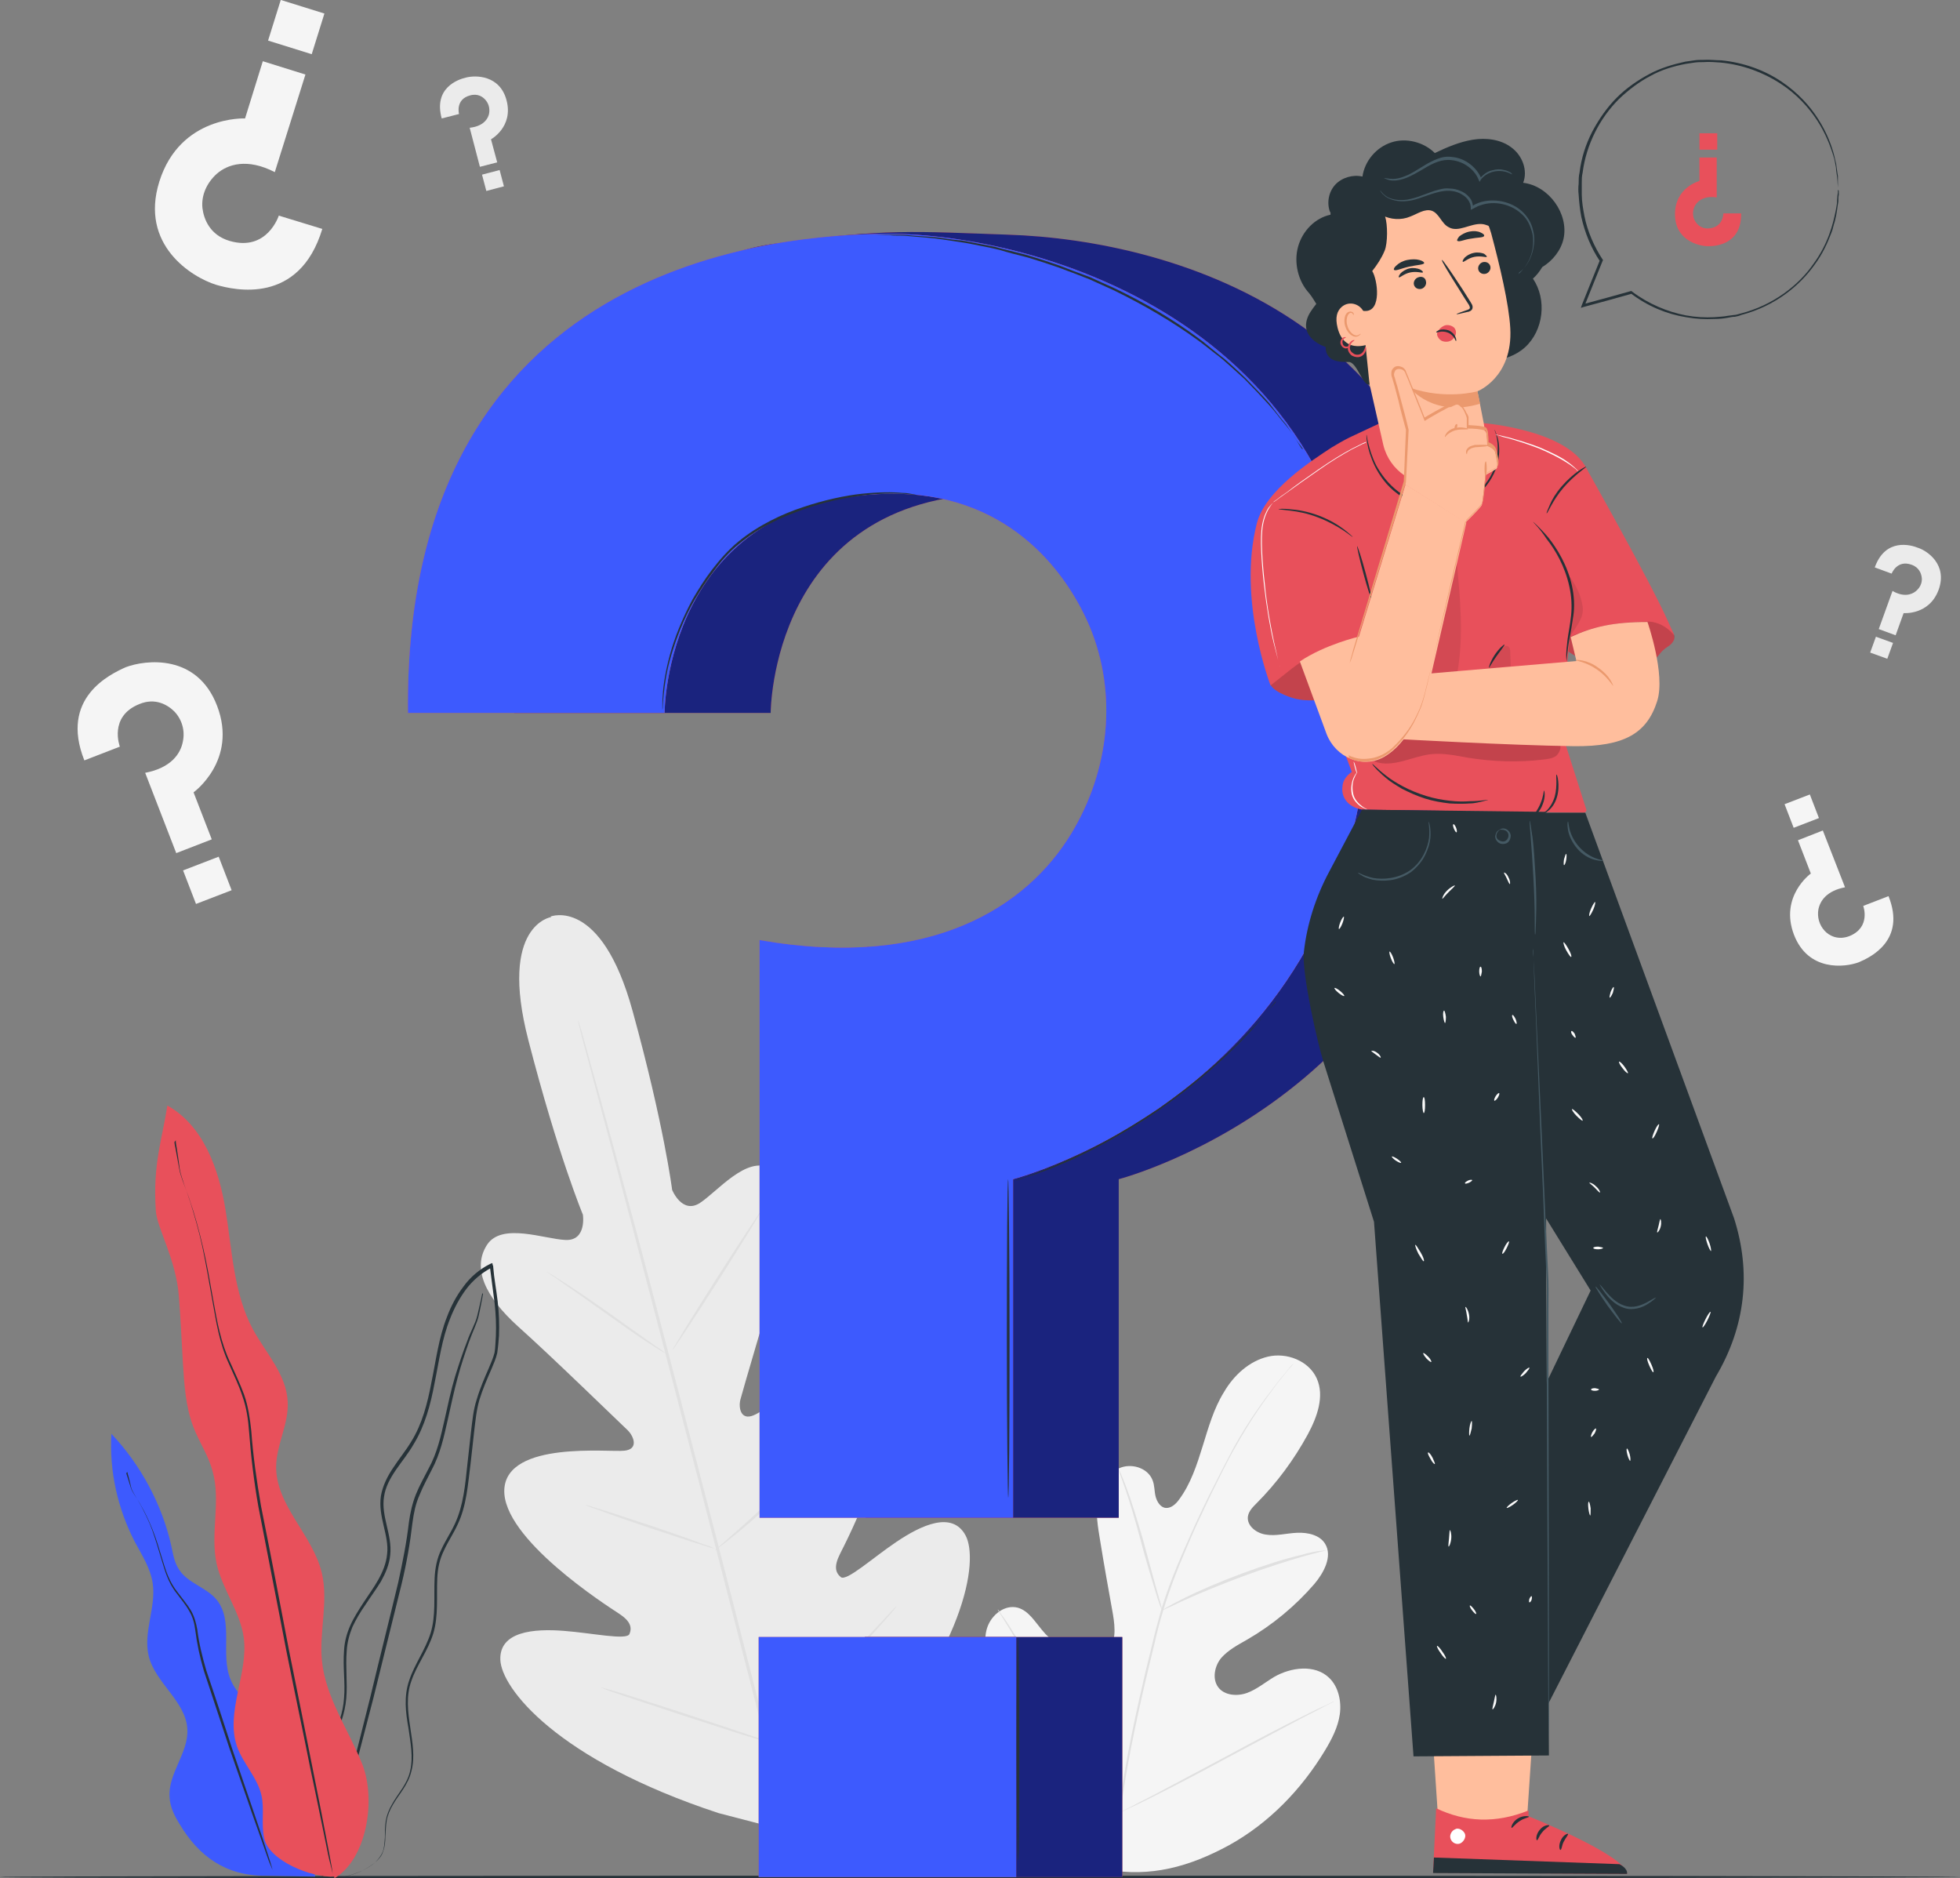
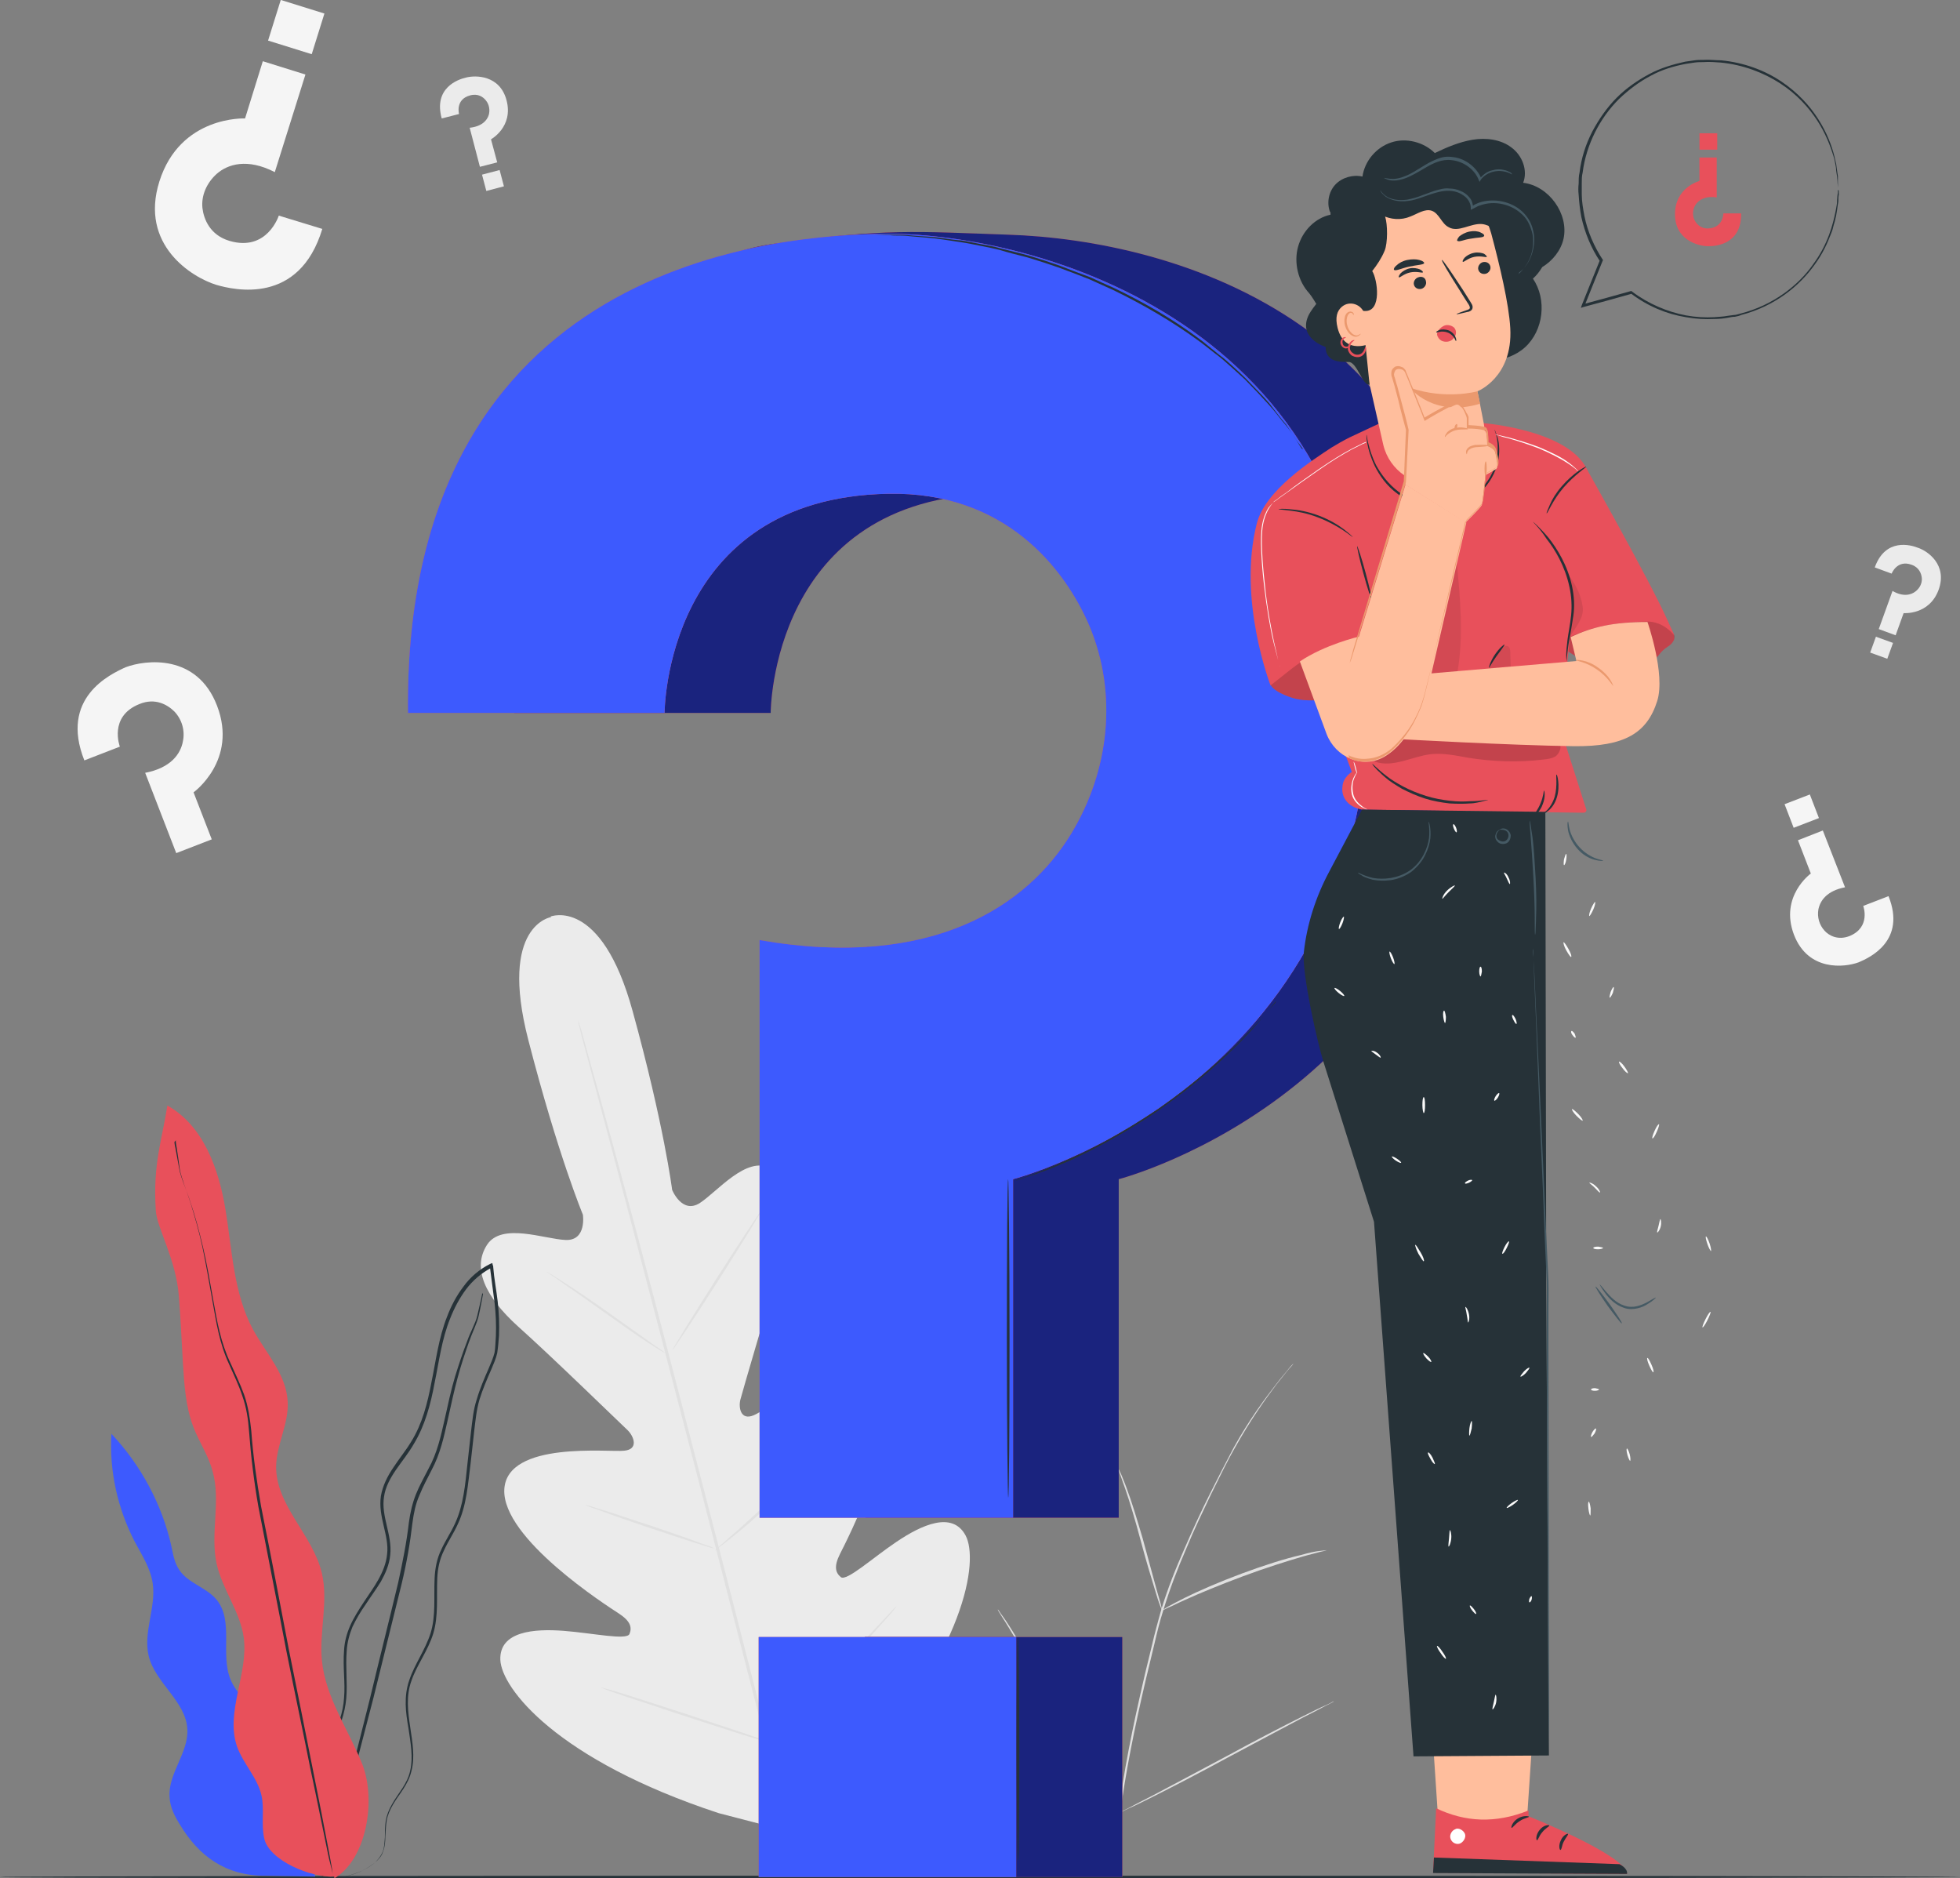
<svg xmlns="http://www.w3.org/2000/svg" width="574" height="550" viewBox="0 0 574 550" fill="none">
  <rect x="0" y="0" width="574" height="550" fill="#808080" stroke="none" />
  <g clip-path="url(#clip0)">
-     <path d="M323.989 547.402C301.627 536.75 292.656 511.549 289.536 488.167C289.015 484.27 287.845 480.243 289.145 476.476C290.446 472.709 294.346 469.721 298.116 470.76C301.237 471.67 303.057 474.787 305.137 477.256C307.867 480.633 311.637 483.101 315.798 484.4C318.528 485.309 321.648 485.569 323.989 483.751C326.979 481.282 326.589 476.606 325.939 472.709C324.639 465.435 323.338 458.29 322.168 451.016C321.518 447.119 320.868 443.222 321.388 439.325C321.908 435.427 324.119 431.53 327.629 429.972C331.139 428.283 336.08 429.712 337.51 433.349C338.16 434.908 338.03 436.597 338.42 438.155C338.81 439.714 339.85 441.403 341.41 441.533C342.97 441.663 344.4 440.364 345.31 439.065C348.691 434.518 350.511 428.932 352.201 423.477C353.891 418.021 355.451 412.435 358.442 407.629C361.302 402.692 365.852 398.536 371.313 397.237C376.773 395.938 383.274 398.406 385.614 403.602C387.954 408.798 385.744 414.903 383.014 419.969C378.983 427.374 373.913 434.258 367.932 440.234C366.892 441.273 365.722 442.442 365.462 444.001C365.072 446.729 367.932 448.937 370.663 449.327C373.653 449.846 376.773 448.937 379.893 448.807C383.014 448.677 386.524 449.457 388.084 452.055C390.294 455.692 387.694 460.498 384.964 463.746C379.373 470.241 372.613 475.827 365.202 480.113C362.472 481.672 359.742 483.101 357.661 485.439C355.711 487.777 354.931 491.545 356.751 494.013C358.572 496.481 362.342 496.741 365.202 495.701C368.062 494.662 370.533 492.584 373.133 491.025C378.073 488.167 385.094 487.258 389.254 491.285C391.984 493.883 392.895 498.17 392.374 501.937C391.854 505.704 390.034 509.211 388.084 512.459C381.194 523.89 371.703 533.762 360.002 540.257C348.301 546.623 336.99 549.74 323.989 547.402Z" fill="#F5F5F5" />
    <path d="M327.499 531.684C328.929 519.343 331.659 505.964 334.91 491.934C335.69 488.427 336.6 485.05 337.38 481.672C338.16 478.295 339.07 474.917 339.98 471.67C341.93 465.175 344.4 459.069 346.871 453.484C349.341 447.768 351.811 442.442 354.281 437.506C356.752 432.57 359.092 428.023 361.302 423.866C365.852 415.683 370.403 409.577 373.653 405.42C375.213 403.342 376.643 401.783 377.423 400.744C377.813 400.224 378.203 399.835 378.463 399.575C378.723 399.315 378.853 399.185 378.853 399.185C378.853 399.185 378.723 399.315 378.593 399.575C378.333 399.835 378.073 400.224 377.553 400.744C376.643 401.783 375.473 403.342 373.783 405.42C370.663 409.577 366.242 415.683 361.692 423.866C359.352 427.893 357.142 432.57 354.671 437.506C352.331 442.442 349.731 447.768 347.391 453.484C344.921 459.199 342.58 465.175 340.63 471.67C339.59 474.917 338.81 478.165 338.03 481.542C337.25 484.92 336.34 488.427 335.56 491.804C332.309 505.704 329.579 519.084 328.019 531.424" fill="#E0E0E0" />
    <path d="M340.37 471.67C340.37 471.67 340.11 471.15 339.72 470.111C339.33 469.072 338.81 467.513 338.29 465.694C337.12 461.927 335.56 456.731 334 450.886C332.439 445.04 330.879 439.844 329.579 436.077C328.929 434.258 328.409 432.7 328.019 431.66C327.629 430.621 327.499 429.972 327.499 429.972C327.499 429.972 327.759 430.491 328.279 431.53C328.669 432.57 329.319 433.999 329.969 435.817C331.399 439.584 332.959 444.78 334.65 450.496C336.21 456.212 337.64 461.408 338.68 465.305C339.2 467.123 339.59 468.552 339.98 469.851C340.24 471.02 340.37 471.67 340.37 471.67Z" fill="#E0E0E0" />
    <path d="M388.604 453.873C388.604 453.873 387.954 454.133 386.654 454.393C385.354 454.783 383.533 455.172 381.323 455.822C376.903 457.121 370.662 459.069 364.032 461.538C357.401 464.006 351.421 466.474 347.13 468.422C345.05 469.332 343.36 470.241 342.06 470.761C340.89 471.28 340.24 471.67 340.24 471.54C340.24 471.54 340.89 471.15 341.93 470.501C343.1 469.851 344.79 468.942 346.87 467.903C351.031 465.824 357.011 463.226 363.642 460.758C370.272 458.29 376.513 456.342 381.063 455.302C383.273 454.653 385.224 454.263 386.394 454.133C387.954 454.003 388.604 453.873 388.604 453.873Z" fill="#E0E0E0" />
    <path d="M328.019 530.645C328.019 530.645 327.889 530.515 327.629 530.125C327.369 529.735 326.979 529.086 326.459 528.436C325.419 527.007 324.119 524.929 322.428 522.201C319.048 516.875 314.628 509.471 309.817 501.157C305.007 492.844 300.717 485.309 297.466 479.983C295.906 477.385 294.606 475.177 293.566 473.618C293.176 472.969 292.786 472.319 292.526 471.93C292.266 471.54 292.136 471.28 292.266 471.28C292.266 471.28 292.396 471.41 292.656 471.8C292.916 472.189 293.306 472.839 293.826 473.488C294.866 474.917 296.166 476.996 297.856 479.724C301.237 485.05 305.657 492.454 310.467 500.768C315.278 509.081 319.568 516.615 322.819 521.941C324.379 524.539 325.679 526.748 326.719 528.307C327.109 528.956 327.499 529.606 327.759 529.995C327.889 530.515 328.019 530.645 328.019 530.645Z" fill="#E0E0E0" />
    <path d="M390.684 498.17C390.684 498.17 390.424 498.299 390.034 498.559C389.514 498.819 388.994 499.079 388.214 499.469C386.524 500.378 384.314 501.547 381.454 502.976C375.733 505.964 368.062 510.12 359.482 514.667C350.901 519.343 343.1 523.37 337.38 526.228C334.519 527.657 332.179 528.826 330.619 529.476C329.839 529.865 329.189 530.125 328.799 530.385C328.409 530.515 328.149 530.645 328.149 530.645C328.149 530.645 328.409 530.515 328.799 530.255C329.319 529.995 329.839 529.735 330.619 529.346C332.309 528.436 334.519 527.267 337.38 525.838C343.1 522.851 350.771 518.694 359.352 514.147C367.932 509.471 375.733 505.444 381.454 502.586C384.314 501.157 386.654 499.988 388.214 499.339C388.994 498.949 389.644 498.689 390.034 498.429C390.424 498.17 390.684 498.17 390.684 498.17Z" fill="#E0E0E0" />
    <path d="M161.474 268.505C161.474 268.505 146.003 270.713 154.713 304.487C163.424 338.262 170.705 355.668 170.705 355.668C170.705 355.668 171.875 363.332 165.634 363.073C159.394 362.813 146.913 357.877 142.622 364.502C138.202 371.386 142.102 379.7 151.723 388.403C161.474 397.107 181.886 416.981 183.836 418.8C185.656 420.619 187.086 424.386 182.796 424.776C178.506 425.295 148.473 421.788 147.693 436.077C146.913 450.496 177.855 470.241 181.236 472.449C184.616 474.657 185.136 476.476 184.356 478.425C183.576 480.373 173.565 478.165 164.984 477.515C156.404 476.866 146.263 477.645 146.523 485.959C146.783 494.272 163.034 515.316 210.488 530.905L232.98 536.75L249.622 520.383C283.035 483.231 286.675 456.861 282.775 449.587C278.874 442.312 269.773 446.599 262.623 451.405C255.472 456.212 247.932 463.096 246.241 461.797C244.681 460.498 244.161 458.68 245.981 455.042C247.802 451.405 264.833 418.8 256.902 406.849C249.102 394.768 224.66 412.825 220.759 414.383C216.859 416.072 216.209 412.045 216.859 409.707C217.509 407.239 225.44 379.83 229.6 367.359C233.63 355.019 232.85 345.796 225.57 342.029C218.549 338.392 210.098 348.913 204.898 352.291C199.697 355.538 196.837 348.394 196.837 348.394C196.837 348.394 194.497 329.558 185.266 296.044C176.035 262.4 161.214 268.375 161.214 268.375" fill="#EBEBEB" />
    <path d="M232.85 542.596C226.089 517.914 214.908 473.748 205.158 435.817C195.277 398.016 186.436 363.722 179.805 338.911C176.555 326.571 173.825 316.568 172.005 309.554C171.095 306.176 170.315 303.448 169.924 301.63C169.664 300.72 169.534 300.071 169.404 299.551C169.274 299.032 169.274 298.772 169.274 298.772C169.274 298.772 169.404 299.032 169.534 299.421C169.664 299.941 169.924 300.59 170.184 301.5C170.705 303.318 171.485 306.046 172.395 309.424C174.345 316.308 177.075 326.311 180.455 338.651C187.216 363.332 196.187 397.626 205.938 435.427C215.818 473.229 226.869 517.525 233.5 542.206" fill="#E0E0E0" />
    <path d="M159.914 372.296C159.914 372.296 160.434 372.555 161.344 373.075C162.254 373.595 163.554 374.504 165.245 375.543C168.495 377.622 172.915 380.609 177.726 383.987C182.406 387.364 186.696 390.352 189.947 392.69C191.377 393.729 192.677 394.639 193.717 395.288C194.627 395.938 195.017 396.327 195.017 396.327C195.017 396.327 194.497 396.067 193.587 395.548C192.677 395.028 191.377 394.119 189.687 393.08C186.436 391.001 182.146 387.884 177.336 384.506C172.655 381.129 168.365 378.141 164.985 375.803C163.554 374.764 162.254 373.854 161.214 373.205C160.434 372.685 159.914 372.296 159.914 372.296Z" fill="#E0E0E0" />
    <path d="M196.967 395.288C196.837 395.158 202.557 385.805 209.838 374.374C217.119 362.943 223.229 353.85 223.359 353.85C223.489 353.98 217.769 363.332 210.488 374.764C203.208 386.195 197.097 395.288 196.967 395.288Z" fill="#E0E0E0" />
    <path d="M209.448 454.003C209.448 454.003 209.838 453.484 210.618 452.834C211.528 452.055 212.699 451.016 214.129 449.717C217.119 447.119 221.149 443.481 225.44 439.454C229.73 435.298 233.63 431.401 236.361 428.673C237.661 427.374 238.701 426.205 239.611 425.295C240.391 424.516 240.781 424.126 240.911 424.126C240.911 424.126 240.521 424.646 239.871 425.425C239.221 426.205 238.181 427.504 236.751 428.932C234.15 431.79 230.38 435.817 225.96 439.974C221.669 444.131 217.509 447.638 214.389 450.106C212.829 451.405 211.658 452.315 210.748 452.964C209.968 453.743 209.448 454.133 209.448 454.003Z" fill="#E0E0E0" />
    <path d="M171.355 440.623C171.355 440.623 171.875 440.753 172.915 441.013C174.085 441.403 175.385 441.793 177.075 442.312C180.586 443.351 185.266 445.04 190.597 446.729C195.797 448.547 200.608 450.106 203.988 451.405C205.548 452.055 206.978 452.444 208.018 452.834C208.928 453.224 209.448 453.484 209.448 453.484C209.448 453.484 208.928 453.354 207.888 453.094C206.718 452.704 205.418 452.315 203.728 451.795C200.217 450.756 195.537 449.067 190.207 447.378C185.006 445.56 180.196 444.001 176.815 442.702C175.255 442.052 173.825 441.663 172.785 441.273C171.875 440.883 171.355 440.623 171.355 440.623Z" fill="#E0E0E0" />
    <path d="M175.775 494.013C175.775 494.013 176.425 494.143 177.726 494.532C179.156 494.922 180.846 495.442 183.056 496.091C187.476 497.52 193.587 499.469 200.348 501.677C207.108 503.885 213.219 505.964 217.639 507.393C219.719 508.172 221.539 508.692 222.839 509.211C224.01 509.601 224.79 509.991 224.66 509.991C224.66 509.991 224.01 509.861 222.709 509.471C221.279 509.081 219.589 508.562 217.379 507.912C212.959 506.483 206.848 504.535 200.088 502.326C193.327 500.118 187.216 498.04 182.796 496.611C180.716 495.831 178.896 495.312 177.596 494.792C176.425 494.273 175.775 494.013 175.775 494.013Z" fill="#E0E0E0" />
    <path d="M223.62 509.211C223.62 509.211 224.14 508.562 225.18 507.652C226.35 506.613 227.78 505.184 229.47 503.625C233.11 500.248 238.051 495.442 243.511 490.116C248.842 484.79 253.652 479.724 257.033 476.086C258.723 474.398 260.023 472.839 261.063 471.8C261.973 470.76 262.623 470.241 262.623 470.241C262.623 470.241 262.233 470.89 261.323 471.93C260.413 472.969 259.113 474.528 257.423 476.346C254.172 480.113 249.362 485.179 244.031 490.505C238.701 495.961 233.631 500.638 229.86 503.885C228.04 505.574 226.48 506.873 225.44 507.782C224.27 508.821 223.62 509.341 223.62 509.211Z" fill="#E0E0E0" />
    <path d="M94.388 67.029L81.647 63.132C81.647 63.132 78.267 73.784 67.216 70.536C61.495 68.847 59.675 64.171 59.285 60.923C58.895 57.156 60.585 53.519 63.446 50.921C66.696 48.063 72.416 46.245 80.477 50.401L89.448 21.823L76.967 17.926L71.766 34.684C71.766 34.684 52.785 33.774 46.674 53.129C40.824 71.705 56.165 81.188 63.316 83.396C68.646 84.955 87.628 89.372 94.388 67.029Z" fill="#F5F5F5" />
    <path d="M78.507 11.883L91.29 15.868L95.007 3.964L82.224 -0.021L78.507 11.883Z" fill="#F5F5F5" />
    <path d="M129.361 34.684L134.432 33.385C134.432 33.385 133.262 29.098 137.682 27.929C140.022 27.279 141.582 28.448 142.362 29.488C143.273 30.657 143.533 32.215 143.143 33.644C142.623 35.333 141.062 37.022 137.552 37.411L140.542 48.843L145.613 47.544L143.793 40.789C143.793 40.789 150.423 37.152 148.343 29.358C146.393 21.953 139.242 21.953 136.382 22.733C134.172 23.252 126.891 25.72 129.361 34.684Z" fill="#EBEBEB" />
    <path d="M146.318 49.783L141.164 51.142L142.424 55.915L147.578 54.556L146.318 49.783Z" fill="#EBEBEB" />
    <path d="M549.038 166.143L553.979 167.962C553.979 167.962 555.539 163.805 559.829 165.364C562.039 166.143 562.689 167.962 562.819 169.261C562.949 170.82 562.169 172.248 560.999 173.158C559.699 174.197 557.359 174.846 554.239 173.028L550.208 184.199L555.149 186.018L557.489 179.523C557.489 179.523 565.03 180.172 567.76 172.638C570.36 165.364 564.509 161.337 561.779 160.428C559.569 159.518 552.158 157.44 549.038 166.143Z" fill="#EBEBEB" />
    <path d="M554.388 188.252L549.376 186.438L547.693 191.079L552.705 192.893L554.388 188.252Z" fill="#EBEBEB" />
    <path d="M24.702 222.65L35.103 218.623C35.103 218.623 31.723 209.79 40.824 206.153C45.504 204.204 49.144 206.412 51.094 208.361C53.305 210.699 54.215 213.947 53.565 217.064C52.915 220.701 50.054 224.858 42.514 226.287L51.614 249.799L62.015 245.772L56.685 232.003C56.685 232.003 69.686 222.65 63.575 206.672C57.725 191.344 42.644 193.163 36.793 195.371C32.243 197.449 17.422 204.334 24.702 222.65Z" fill="#F5F5F5" />
-     <path d="M64.047 250.847L53.614 254.863L57.4 264.681L67.833 260.665L64.047 250.847Z" fill="#F5F5F5" />
    <path d="M553.068 262.4L545.658 265.257C545.658 265.257 547.998 271.493 541.627 274.091C538.247 275.39 535.647 273.961 534.347 272.532C532.787 270.843 532.137 268.505 532.527 266.297C533.047 263.699 534.997 260.841 540.327 259.802L533.827 243.174L526.546 246.032L530.316 255.775C530.316 255.775 521.086 262.4 525.376 273.701C529.536 284.483 540.197 283.314 544.358 281.755C547.738 280.326 558.269 275.39 553.068 262.4Z" fill="#F5F5F5" />
    <path d="M525.288 242.385L532.688 239.536L530.024 232.627L522.624 235.476L525.288 242.385Z" fill="#F5F5F5" />
    <path d="M574 549.61C574 549.74 445.419 550 286.935 550C128.321 550 -0.13 549.87 -0.13 549.61C-0.13 549.351 128.321 549.221 286.935 549.221C445.549 549.221 574 549.351 574 549.61Z" fill="#263238" />
    <path d="M82.427 515.836C83.597 511.03 80.477 506.223 76.967 502.846C73.457 499.339 69.296 496.221 67.476 491.674C64.486 484.27 68.516 474.657 63.446 468.422C60.455 464.785 55.125 463.616 52.525 459.719C51.094 457.64 50.705 455.172 50.184 452.704C47.454 440.494 41.214 428.932 32.633 419.839C31.983 430.751 34.453 441.793 39.523 451.535C41.604 455.432 44.074 459.199 44.724 463.616C45.764 470.631 41.864 477.905 43.554 484.92C45.504 492.844 54.475 498.17 54.865 506.353C55.255 513.238 49.144 519.343 49.664 526.228C49.794 529.216 51.224 531.944 52.785 534.412C58.115 543.245 65.916 549.35 77.877 549.221L92.308 549.48L82.427 515.836Z" fill="#3D5AFE" />
    <path d="M95.298 549.87C95.298 549.87 96.728 550.13 99.328 549.74C100.629 549.61 102.189 549.221 104.009 548.571C105.829 547.922 107.909 547.012 109.859 545.324C110.769 544.544 111.81 543.505 112.2 542.076C112.72 540.777 112.85 539.218 112.85 537.789C112.98 536.23 112.98 534.672 113.24 533.113C113.5 531.554 114.15 529.995 115.06 528.436C116.75 525.449 119.61 522.591 120.52 518.434C121.56 514.407 120.78 510.12 120.13 505.704C119.48 501.287 118.83 496.611 120.52 492.064C122.08 487.518 125.331 483.361 126.891 478.295C128.451 473.099 127.801 467.513 128.061 462.057C128.191 459.329 128.711 456.601 130.011 454.003C131.181 451.405 132.871 448.937 134.041 446.339C136.642 440.883 137.032 434.648 137.812 428.543C138.202 425.425 138.462 422.437 138.852 419.19C139.242 416.072 139.502 412.955 140.412 409.837C141.322 406.849 142.622 403.862 143.922 400.874C144.572 399.315 145.222 397.886 145.612 396.197C145.872 394.509 146.002 392.82 146.132 391.131C146.263 387.754 146.132 384.376 145.742 380.999C145.352 377.622 144.702 374.374 144.442 370.997C144.442 370.737 144.442 370.607 144.312 370.477L144.182 369.828L143.532 370.087C140.412 371.646 137.682 373.984 135.732 376.712C133.651 379.44 132.091 382.428 130.921 385.546C128.451 391.781 127.671 398.406 126.371 404.641C125.201 410.876 123.641 416.982 120.39 422.178C118.83 424.776 116.88 427.114 115.19 429.712C113.5 432.18 112.07 435.038 111.549 438.025C110.639 444.131 114.02 449.587 113.37 455.042C113.11 457.77 112.07 460.239 110.769 462.577C109.469 464.915 107.909 466.993 106.479 469.202C105.049 471.41 103.619 473.618 102.579 475.956C101.539 478.295 100.889 480.763 100.759 483.231C100.369 488.167 101.149 492.844 100.759 497.13C100.499 501.547 98.938 505.574 97.118 509.081C95.298 512.718 93.348 515.836 91.788 519.084C91.008 520.642 90.228 522.201 89.578 523.76C88.927 525.319 88.537 526.878 88.278 528.307C87.757 531.294 87.887 534.152 88.147 536.62C88.797 541.556 90.618 545.194 92.308 547.272C92.698 547.792 93.088 548.181 93.478 548.571C93.868 548.961 94.128 549.221 94.388 549.35C95.038 549.74 95.298 549.87 95.298 549.87C95.298 549.74 94.128 549.091 92.438 547.142C90.878 545.064 89.058 541.556 88.537 536.62C88.277 534.152 88.277 531.424 88.668 528.436C88.927 527.007 89.317 525.449 89.968 523.89C90.618 522.331 91.398 520.902 92.178 519.343C93.868 516.226 95.818 512.978 97.638 509.471C99.458 505.834 101.019 501.807 101.409 497.26C101.799 492.714 101.149 488.167 101.539 483.361C101.669 481.023 102.319 478.555 103.229 476.346C104.269 474.138 105.569 471.93 107.129 469.721C108.559 467.513 110.119 465.435 111.549 463.096C112.85 460.758 114.02 458.16 114.28 455.302C114.93 449.457 111.549 444.001 112.46 438.285C112.85 435.427 114.28 432.829 115.97 430.361C117.66 427.893 119.61 425.555 121.17 422.827C124.421 417.501 126.111 411.266 127.281 404.901C128.581 398.666 129.361 392.171 131.831 386.065C133.001 383.077 134.561 380.09 136.512 377.492C138.462 374.894 141.062 372.685 144.052 371.127L143.402 370.737C143.402 370.867 143.402 371.127 143.532 371.386C143.922 374.764 144.442 378.141 144.832 381.389C145.222 384.766 145.352 388.014 145.222 391.261C145.092 392.82 145.092 394.639 144.832 396.068C144.442 397.626 143.792 399.055 143.142 400.614C141.842 403.602 140.542 406.589 139.632 409.707C138.592 412.825 138.332 416.072 137.942 419.19C137.552 422.307 137.292 425.425 136.902 428.543C136.252 434.648 135.732 440.753 133.261 446.079C132.091 448.677 130.401 451.145 129.231 453.743C127.931 456.341 127.411 459.329 127.281 462.057C127.021 467.643 127.671 473.099 126.111 478.165C124.551 483.101 121.43 487.258 119.87 491.934C118.18 496.741 118.83 501.547 119.61 505.964C120.26 510.38 121.04 514.667 120.13 518.434C119.35 522.331 116.49 525.189 114.8 528.307C113.89 529.865 113.24 531.554 112.98 533.113C112.72 534.802 112.72 536.36 112.72 537.919C112.59 539.478 112.59 540.907 112.07 542.206C111.549 543.505 110.769 544.414 109.859 545.324C107.909 546.882 105.959 547.922 104.139 548.571C102.319 549.221 100.759 549.61 99.458 549.87C98.158 550.13 97.118 550.13 96.468 550.13C95.688 549.87 95.298 549.87 95.298 549.87Z" fill="#263238" />
    <path d="M141.322 378.531C141.322 378.531 141.322 378.661 141.192 378.921C141.062 379.31 141.062 379.7 140.932 380.22C140.672 381.389 140.282 383.077 139.762 385.286C139.242 387.494 137.812 389.832 136.772 392.82C135.602 395.808 134.432 399.315 133.262 403.082C132.091 406.979 131.181 411.266 130.141 415.942C129.101 420.489 128.061 425.425 125.461 430.102C124.291 432.44 122.861 434.908 121.821 437.506C120.78 440.104 120.13 442.962 119.74 445.82C119.09 451.535 117.92 457.381 116.62 463.356C113.76 475.307 110.9 486.608 108.429 497C105.829 507.263 103.489 516.615 101.539 524.409C99.589 532.204 98.028 538.439 96.988 542.855C96.468 544.934 96.078 546.622 95.818 547.921C95.688 548.441 95.558 548.831 95.558 549.22C95.558 549.48 95.428 549.61 95.428 549.74C95.428 549.74 95.558 549.61 95.558 549.35C95.688 548.961 95.818 548.571 95.948 548.051C96.338 546.882 96.728 545.194 97.378 543.115C98.549 538.699 100.239 532.463 102.189 524.669C104.269 516.875 106.609 507.652 109.339 497.26C111.94 486.868 114.67 475.567 117.66 463.616C119.09 457.64 120.13 451.665 120.78 445.949C121.17 443.092 121.691 440.364 122.861 437.766C123.901 435.168 125.201 432.829 126.371 430.491C128.971 425.685 130.011 420.619 131.051 416.072C132.091 411.396 133.001 407.109 134.042 403.342C135.082 399.445 136.252 396.068 137.292 393.08C138.332 390.092 139.632 387.624 140.152 385.416C140.672 383.207 140.932 381.519 141.192 380.349C141.322 379.83 141.322 379.31 141.452 379.05C141.322 378.661 141.322 378.531 141.322 378.531Z" fill="#263238" />
    <path d="M97.898 550C107.389 544.414 110.119 527.267 106.219 516.875C102.189 506.613 95.298 497.13 94.258 486.089C93.478 477.645 96.208 468.942 94.258 460.628C91.658 449.457 80.737 440.883 80.867 429.322C80.997 422.827 84.637 416.852 84.247 410.357C83.857 402.433 77.876 396.197 74.106 389.313C68.386 378.661 67.996 366.06 66.045 354.239C64.095 342.289 59.545 329.558 49.014 323.713C47.454 333.845 44.724 340.73 45.634 354.499C45.894 359.435 51.614 368.788 52.394 379.7C52.914 386.195 53.174 392.56 53.564 399.055C53.954 405.29 54.344 411.786 56.554 417.631C58.245 422.178 61.105 426.205 62.275 430.881C64.745 439.584 61.495 449.067 63.445 457.9C65.135 465.435 70.336 471.93 71.376 479.464C72.806 490.116 65.915 501.287 69.426 511.419C71.246 516.486 75.406 520.512 76.576 525.709C77.486 529.735 76.446 534.022 77.356 538.179C78.656 544.804 91.268 549.87 97.898 549.48" fill="#E8505B" />
    <path d="M51.484 333.845C51.484 333.845 51.484 334.105 51.484 334.365C51.484 334.754 51.614 335.274 51.744 336.053C52.004 337.482 52.264 339.691 52.654 342.419C53.174 345.146 54.605 348.394 55.775 352.161C56.945 355.928 58.245 360.345 59.285 365.151C60.325 370.087 61.235 375.413 62.275 381.259C63.315 386.975 64.225 393.34 67.086 399.445C68.386 402.433 69.946 405.55 70.986 408.798C72.156 412.045 72.676 415.553 72.936 419.06C73.456 426.205 74.366 433.739 75.666 441.143C78.527 456.082 81.387 470.371 83.857 483.361C86.457 496.351 88.927 507.912 90.878 517.785C92.958 527.527 94.518 535.451 95.688 541.037C96.208 543.765 96.728 545.843 97.118 547.272C97.248 547.922 97.378 548.441 97.508 548.961C97.638 549.351 97.638 549.48 97.638 549.48C97.638 549.48 97.638 549.221 97.508 548.961C97.378 548.571 97.378 548.051 97.248 547.272C96.988 545.713 96.598 543.635 96.078 540.907C95.038 535.321 93.478 527.397 91.528 517.655C89.578 507.782 87.237 496.091 84.637 483.231C82.167 470.241 79.437 455.952 76.447 441.013C75.146 433.479 74.106 426.205 73.586 418.93C73.196 415.293 72.676 411.786 71.506 408.408C70.336 405.161 68.776 402.043 67.476 399.055C64.615 393.08 63.575 386.845 62.535 381.129C61.495 375.283 60.585 369.958 59.415 365.021C58.245 360.085 57.075 355.798 55.775 352.031C54.605 348.264 53.044 345.146 52.524 342.419C52.004 339.691 51.614 337.482 51.354 336.053C51.224 335.404 51.094 334.884 51.094 334.365C51.484 333.975 51.484 333.845 51.484 333.845Z" fill="#263238" />
-     <path d="M37.36 431C37.36 431 37.36 431.141 37.36 431.282C37.36 431.493 37.48 431.775 37.601 432.198C37.841 432.974 38.081 434.172 38.441 435.652C38.922 437.132 40.243 438.894 41.324 440.938C42.405 442.982 43.606 445.378 44.567 447.986C45.528 450.664 46.369 453.554 47.33 456.726C48.291 459.827 49.131 463.281 51.774 466.593C52.975 468.214 54.416 469.906 55.377 471.668C56.458 473.43 56.938 475.333 57.179 477.236C57.659 481.113 58.5 485.201 59.701 489.218C62.344 497.323 64.986 505.077 67.268 512.125C69.67 519.173 71.953 525.446 73.754 530.802C75.676 536.089 77.117 540.388 78.198 543.419C78.679 544.899 79.159 546.026 79.52 546.802C79.64 547.154 79.76 547.436 79.88 547.718C80 547.93 80 548 80 548C80 548 80 547.859 79.88 547.718C79.76 547.507 79.76 547.225 79.64 546.802C79.399 545.956 79.039 544.828 78.559 543.348C77.598 540.317 76.156 536.018 74.355 530.732C72.553 525.375 70.391 519.032 67.989 512.054C65.707 505.006 63.184 497.253 60.422 489.148C59.221 485.06 58.26 481.113 57.779 477.166C57.419 475.192 56.938 473.289 55.858 471.457C54.776 469.695 53.335 468.003 52.134 466.382C49.492 463.14 48.531 459.757 47.57 456.655C46.609 453.484 45.768 450.594 44.687 447.916C43.606 445.237 42.525 442.911 41.324 440.867C40.243 438.823 38.802 437.132 38.321 435.652C37.841 434.172 37.48 432.974 37.24 432.198C37.12 431.846 37 431.564 37 431.282C37.36 431.07 37.36 431 37.36 431Z" fill="#263238" />
    <path d="M509.904 62.482H504.704C504.704 62.482 504.704 66.769 500.154 66.899C497.813 66.899 496.643 65.34 496.123 64.171C495.603 62.742 495.733 61.313 496.513 60.014C497.423 58.585 499.374 57.286 502.754 57.806V46.115H497.683V52.999C497.683 52.999 490.533 54.818 490.533 62.742C490.533 70.276 497.293 72.095 500.284 72.095C502.494 72.095 510.034 71.575 509.904 62.482Z" fill="#E8505B" />
    <path d="M497.7 43.827H502.901V39.021H497.7V43.827Z" fill="#E8505B" />
    <path d="M538.247 55.597C538.247 55.597 538.247 55.338 538.247 54.948C538.247 54.428 538.247 53.779 538.247 52.999C538.247 52.61 538.247 52.09 538.247 51.571C538.117 51.051 538.117 50.531 537.987 49.882C537.857 49.232 537.857 48.583 537.727 47.933C537.597 47.284 537.337 46.505 537.207 45.725C536.427 42.607 534.997 38.84 532.526 34.943C530.056 31.046 526.546 27.149 521.735 23.902C516.925 20.654 510.814 18.316 504.054 17.666C502.364 17.666 500.674 17.407 498.853 17.537C497.943 17.537 497.033 17.537 496.253 17.666C495.343 17.796 494.433 17.926 493.523 18.056C490.013 18.836 486.372 19.875 482.992 21.693C479.612 23.512 476.361 25.72 473.501 28.578C470.641 31.436 468.301 34.813 466.351 38.451C464.4 42.218 463.1 46.245 462.58 50.531C462.32 51.571 462.32 52.74 462.32 53.779C462.19 54.818 462.19 55.987 462.32 57.026C462.45 59.235 462.71 61.443 463.1 63.522C464.14 68.198 465.96 72.615 468.561 76.512V76.122C466.741 80.668 464.92 85.085 463.23 89.372L462.97 90.151L463.75 89.891C468.561 88.592 473.371 87.293 477.922 85.994L477.531 85.864C482.472 89.632 488.062 91.97 493.783 92.879C496.643 93.399 499.373 93.529 502.104 93.399C503.404 93.399 504.834 93.269 506.134 93.009C506.784 92.879 507.434 92.749 508.084 92.749C508.734 92.619 509.384 92.489 509.904 92.23C519.915 89.632 527.196 83.526 531.486 77.421C533.696 74.433 535.127 71.316 536.167 68.588C536.427 67.938 536.687 67.289 536.817 66.639C536.947 65.99 537.207 65.34 537.337 64.82C537.467 64.171 537.597 63.651 537.727 63.132C537.857 62.612 537.857 62.093 537.987 61.573C538.117 60.534 538.247 59.754 538.377 58.975C538.377 58.196 538.377 57.546 538.507 57.026C538.507 56.507 538.507 56.117 538.507 55.857C538.377 55.727 538.377 55.597 538.247 55.597C538.247 55.597 538.247 55.727 538.247 55.987C538.247 56.247 538.247 56.637 538.117 57.156C538.117 57.676 537.987 58.325 537.987 59.105C537.987 59.884 537.727 60.794 537.597 61.703C536.817 65.6 535.387 71.445 530.966 77.421C526.806 83.396 519.395 89.372 509.644 91.84C508.994 91.97 508.474 92.23 507.824 92.23C507.174 92.359 506.524 92.359 505.874 92.489C504.574 92.749 503.274 92.749 501.974 92.879C499.373 93.009 496.643 92.879 493.783 92.359C488.322 91.32 482.732 88.982 477.922 85.345L477.792 85.215H477.661C473.111 86.514 468.301 87.813 463.49 89.112L464.01 89.632C465.7 85.345 467.521 80.928 469.341 76.382L469.471 76.122L469.341 75.992C466.871 72.225 464.92 67.808 464.01 63.262C463.62 61.183 463.23 58.975 463.23 56.897C463.23 55.857 463.23 54.818 463.23 53.649C463.23 52.61 463.23 51.571 463.49 50.531C464.01 46.375 465.31 42.348 467.131 38.71C468.951 35.073 471.291 31.826 474.151 28.968C477.011 26.24 480.132 23.902 483.382 22.213C486.632 20.394 490.273 19.355 493.653 18.706C494.563 18.576 495.343 18.446 496.253 18.316C497.163 18.186 497.943 18.186 498.853 18.186C500.544 18.056 502.234 18.186 503.924 18.316C510.554 18.965 516.535 21.304 521.345 24.421C526.156 27.539 529.666 31.436 532.136 35.203C534.606 38.97 536.037 42.737 536.947 45.725C537.207 46.505 537.337 47.284 537.467 47.933C537.597 48.583 537.727 49.232 537.727 49.882C537.857 50.531 537.857 51.051 537.987 51.571C537.987 52.09 538.117 52.61 538.117 52.999C538.117 53.779 538.247 54.428 538.247 54.948C538.247 55.338 538.247 55.597 538.247 55.597Z" fill="#263238" />
    <path d="M150.553 208.751H225.7C225.7 208.751 225.7 145.749 291.226 144.58C325.289 143.93 342.84 166.273 350.121 183.29C358.441 203.165 355.971 225.638 344.79 244.084C332.049 265.128 304.617 286.171 254.042 277.208L253.522 444.391H327.629V345.276C327.629 345.276 431.768 318.387 431.768 203.684C431.768 93.918 342.97 70.276 295.256 68.718C268.734 67.808 259.113 66.769 226.22 71.445C184.486 77.421 149.773 126.004 150.553 208.751Z" fill="#E8505B" />
    <path d="M328.669 479.334H253.262V549.61H328.669V479.334Z" fill="#E8505B" />
    <path d="M328.669 479.334H253.262V549.61H328.669V479.334Z" fill="#1A237E" />
    <path d="M150.553 208.751H225.7C225.7 208.751 225.7 145.749 291.226 144.58C325.289 143.93 342.84 166.273 350.121 183.29C358.441 203.165 355.971 225.638 344.79 244.084C332.049 265.128 304.617 286.171 254.042 277.208L253.522 444.391H327.629V345.276C327.629 345.276 431.768 318.387 431.768 203.684C431.768 93.918 342.97 70.276 295.256 68.718C268.734 67.808 259.113 66.769 226.22 71.445C184.486 77.421 149.773 126.004 150.553 208.751Z" fill="#1A237E" />
    <path d="M119.481 208.751H194.627C194.627 208.751 194.627 145.749 260.153 144.58C294.216 143.93 311.767 166.273 319.048 183.29C327.369 203.165 324.899 225.638 313.718 244.084C300.976 265.128 273.024 284.093 222.45 275.26V444.391H296.686V345.276C296.686 345.276 400.825 318.387 400.825 203.685C400.825 93.918 302.407 68.458 260.153 68.458C227.91 68.588 118.051 76.382 119.481 208.751Z" fill="#E8505B" />
    <path d="M119.481 208.751H194.627C194.627 208.751 194.627 145.749 260.153 144.58C294.216 143.93 311.767 166.273 319.048 183.29C327.369 203.165 324.899 225.638 313.718 244.084C300.976 265.128 273.024 284.093 222.45 275.26V444.391H296.686V345.276C296.686 345.276 400.825 318.387 400.825 203.685C400.825 93.918 302.407 68.458 260.153 68.458C227.91 68.588 118.051 76.382 119.481 208.751Z" fill="#3D5AFE" />
    <path d="M297.596 479.334H222.189V549.61H297.596V479.334Z" fill="#E8505B" />
    <path d="M297.596 479.334H222.189V549.61H297.596V479.334Z" fill="#3D5AFE" />
-     <path d="M268.604 144.969C268.604 144.969 268.214 144.969 267.433 144.839C266.653 144.839 265.613 144.58 264.183 144.58C261.453 144.45 257.293 144.45 252.352 145.099C247.412 145.749 241.561 146.918 235.321 149.126C232.2 150.295 228.95 151.464 225.83 153.153C222.58 154.712 219.459 156.79 216.599 159.129C213.609 161.467 211.139 164.325 209.058 167.182C206.848 170.04 205.028 172.898 203.338 175.756C200.088 181.471 198.007 187.057 196.577 191.864C195.147 196.67 194.627 200.697 194.367 203.425C194.237 204.854 194.107 205.893 194.107 206.672C194.107 207.452 193.977 207.841 193.977 207.841C193.977 207.841 193.977 207.452 193.977 206.672C193.977 205.893 193.977 204.854 194.107 203.425C194.237 200.697 194.887 196.54 196.187 191.734C197.487 186.927 199.698 181.342 202.818 175.496C204.508 172.638 206.328 169.65 208.538 166.793C210.749 163.935 213.219 161.077 216.209 158.609C219.199 156.141 222.32 154.192 225.57 152.504C228.82 150.815 232.07 149.516 235.191 148.477C241.431 146.398 247.412 145.099 252.352 144.58C257.293 144.06 261.453 144.06 264.183 144.32C265.613 144.32 266.653 144.58 267.433 144.71C268.214 144.839 268.604 144.969 268.604 144.969Z" fill="#263238" />
    <path d="M381.713 131.59C381.713 131.59 381.583 131.46 381.453 131.33C381.323 131.07 381.063 130.81 380.803 130.42C380.153 129.641 379.373 128.472 378.333 126.913C377.813 126.134 377.163 125.224 376.513 124.445C375.733 123.536 374.953 122.626 374.173 121.587C373.393 120.548 372.483 119.509 371.443 118.34C370.402 117.171 369.362 116.131 368.192 114.832C367.022 113.663 365.852 112.364 364.552 111.065C363.252 109.896 361.822 108.597 360.392 107.298C359.612 106.649 358.961 105.999 358.181 105.35C357.401 104.7 356.621 104.051 355.711 103.401C354.021 102.102 352.461 100.803 350.641 99.504C343.49 94.308 335.169 89.372 326.069 84.955C323.728 83.916 321.518 82.877 319.178 81.838C316.838 80.928 314.628 80.019 312.417 79.24C310.207 78.33 307.997 77.681 305.787 76.901C303.577 76.252 301.496 75.472 299.286 74.953C297.206 74.433 295.126 73.914 293.046 73.264C291.096 72.745 289.015 72.355 287.065 71.965C285.115 71.575 283.295 71.186 281.475 70.926C279.655 70.666 277.964 70.406 276.274 70.146C273.024 69.627 270.034 69.497 267.303 69.237C266.003 69.107 264.703 68.977 263.663 68.977C262.493 68.977 261.453 68.977 260.543 68.847C258.723 68.847 257.293 68.718 256.253 68.718C255.732 68.718 255.472 68.718 255.082 68.718C254.822 68.718 254.692 68.718 254.692 68.718C254.692 68.718 254.822 68.718 255.082 68.718C255.342 68.718 255.732 68.718 256.253 68.718C257.293 68.718 258.723 68.718 260.543 68.718C261.453 68.718 262.493 68.718 263.663 68.718C264.833 68.718 266.003 68.847 267.303 68.977C269.904 69.237 273.024 69.237 276.274 69.757C277.964 70.016 279.655 70.276 281.475 70.406C283.295 70.666 285.115 71.056 287.065 71.445C289.015 71.835 290.966 72.095 293.046 72.745C295.126 73.264 297.206 73.784 299.286 74.303C301.496 74.823 303.577 75.602 305.787 76.252C307.997 77.031 310.207 77.681 312.417 78.59C314.628 79.499 316.968 80.279 319.308 81.188C321.518 82.227 323.858 83.266 326.199 84.306C335.429 88.722 343.75 93.659 350.901 98.984C352.721 100.283 354.281 101.712 355.971 103.011C356.751 103.661 357.531 104.31 358.441 104.96C359.222 105.609 359.872 106.259 360.652 106.908C362.082 108.207 363.512 109.506 364.812 110.805C366.112 112.104 367.282 113.403 368.452 114.573C369.622 115.742 370.662 116.911 371.703 118.08C372.613 119.249 373.523 120.418 374.303 121.457C375.083 122.496 375.863 123.406 376.643 124.315C377.293 125.224 377.813 126.134 378.333 126.913C379.373 128.472 380.153 129.641 380.673 130.55C380.933 130.94 381.063 131.2 381.323 131.46C381.713 131.46 381.713 131.59 381.713 131.59Z" fill="#263238" />
    <path d="M373.913 292.667C373.913 292.667 373.783 292.926 373.393 293.446C373.003 293.966 372.353 294.745 371.703 295.654C370.922 296.564 370.012 297.733 368.842 299.032C367.672 300.331 366.502 301.76 364.942 303.318C363.512 304.877 361.822 306.566 360.002 308.255C358.181 310.073 356.231 311.762 354.021 313.71C349.731 317.478 344.79 321.245 339.46 325.012C333.999 328.779 328.669 331.897 323.728 334.624C321.258 335.923 318.788 337.222 316.578 338.262C314.368 339.431 312.157 340.34 310.207 341.12C308.257 342.029 306.437 342.678 304.877 343.198C303.317 343.847 301.886 344.237 300.716 344.627C299.676 345.017 298.766 345.276 298.116 345.536C297.466 345.666 297.206 345.796 297.206 345.796C297.206 345.796 297.466 345.666 298.116 345.406C298.766 345.146 299.676 344.887 300.716 344.497C301.886 344.107 303.187 343.588 304.747 342.938C306.307 342.289 308.127 341.639 310.077 340.73C312.027 339.82 314.238 338.911 316.448 337.872C318.788 336.833 321.128 335.534 323.598 334.235C328.539 331.507 333.869 328.259 339.33 324.622C344.66 320.855 349.601 317.088 353.891 313.321C355.971 311.502 358.051 309.684 359.871 307.995C361.692 306.306 363.382 304.617 364.812 303.059C366.372 301.5 367.672 300.071 368.842 298.902C370.012 297.733 370.922 296.564 371.703 295.654C372.483 294.745 373.133 294.095 373.523 293.576C373.653 292.926 373.913 292.667 373.913 292.667Z" fill="#263238" />
    <path d="M295.256 438.545C295.126 438.545 294.866 417.631 294.866 391.911C294.866 366.19 294.996 345.276 295.256 345.276C295.386 345.276 295.646 366.19 295.646 391.911C295.646 417.631 295.516 438.545 295.256 438.545Z" fill="#263238" />
    <path d="M298.116 544.804C297.986 544.804 297.726 530.125 297.726 512.069C297.726 494.013 297.856 479.334 298.116 479.334C298.246 479.334 298.506 494.013 298.506 512.069C298.506 530.125 298.376 544.804 298.116 544.804Z" fill="#263238" />
    <path d="M372.092 198.748C370.792 201.346 375.603 203.425 378.463 204.334C381.323 205.243 384.313 205.113 387.174 204.983C391.074 204.724 395.104 204.464 398.485 202.515C401.475 200.827 403.685 197.969 405.245 194.851C406.805 191.734 407.715 188.486 408.626 185.109C408.626 185.109 377.943 187.187 372.092 198.748Z" fill="#E8505B" />
    <g opacity="0.4">
      <path opacity="0.4" d="M372.092 198.748C370.792 201.346 375.603 203.425 378.463 204.334C381.323 205.243 384.313 205.113 387.174 204.983C391.074 204.724 395.104 204.464 398.485 202.515C401.475 200.827 403.685 197.969 405.245 194.851C406.805 191.734 407.715 188.486 408.626 185.109C408.626 185.109 377.943 187.187 372.092 198.748Z" fill="black" />
    </g>
    <path d="M458.81 190.435C463.881 194.072 469.991 195.89 476.102 195.89C479.092 195.89 482.212 195.241 484.423 193.292C485.463 192.383 486.113 191.214 487.153 190.305C487.803 189.655 488.713 189.265 489.363 188.616C490.013 187.966 490.533 187.057 490.273 186.148C490.013 185.239 489.363 183.68 488.453 183.29C484.943 181.342 480.652 181.342 476.622 181.471C472.591 181.601 468.561 182.511 464.661 183.81C461.541 184.849 458.16 186.408 456.6 189.265" fill="#E8505B" />
    <g opacity="0.4">
      <path opacity="0.4" d="M490.402 186.148C490.142 185.239 488.972 183.94 488.062 183.55C484.552 181.601 480.781 181.342 476.751 181.471C472.721 181.601 468.69 182.511 464.92 183.81C461.8 184.849 458.42 186.408 456.859 189.265L458.81 190.435C463.88 194.072 469.991 195.89 476.101 195.89C479.091 195.89 482.212 195.241 484.422 193.292C485.462 192.383 486.112 191.214 487.152 190.305C487.802 189.655 488.712 189.265 489.362 188.616C490.012 187.966 490.532 187.057 490.402 186.148Z" fill="black" />
    </g>
    <path d="M398.875 237.069L463.751 237.978C464.271 237.978 464.791 237.459 464.531 236.939L456.99 213.297C456.99 213.297 458.16 201.476 459.72 187.187C462.06 165.624 465.181 138.344 465.181 138.474C460.76 126.004 434.628 123.925 434.628 123.925L404.855 125.744L403.815 124.055L395.235 128.082C393.414 128.991 391.594 130.031 389.904 131.07C384.184 134.837 370.532 143.54 368.062 153.283C362.342 175.626 372.093 200.697 372.093 200.697L378.333 195.76C380.023 194.461 381.583 193.422 383.273 192.383L395.885 226.027C395.885 226.027 393.284 227.586 393.154 230.314C392.764 232.912 394.194 236.16 398.875 237.069Z" fill="#E8505B" />
    <g opacity="0.3">
      <path opacity="0.3" d="M426.697 197.449C428.777 186.408 427.607 175.106 426.567 163.935C422.927 173.028 423.057 183.42 419.286 192.383C418.896 193.422 418.376 194.332 418.246 195.371C418.116 196.41 418.376 197.579 419.156 198.359C420.196 199.268 421.757 198.748 423.187 198.618C424.487 198.359 425.267 197.839 426.697 197.449Z" fill="black" />
    </g>
    <g opacity="0.4">
      <path opacity="0.4" d="M402.775 223.04C407.976 224.858 413.566 221.481 419.027 220.831C422.667 220.442 426.307 221.221 429.948 221.871C437.228 223.04 444.769 223.299 452.049 222.39C453.22 222.26 454.26 222.13 455.3 221.611C456.34 221.091 457.12 219.532 456.99 218.363C444.769 217.064 432.548 216.415 420.327 215.116C417.206 214.856 414.086 214.466 411.096 215.376C407.456 216.545 404.595 219.402 401.995 222.26" fill="black" />
    </g>
    <path d="M488.453 181.861C483.123 169.91 464.531 137.045 464.531 137.045L450.1 155.102L453.48 190.694C453.48 190.694 461.151 182.121 482.472 181.991C487.413 181.991 490.403 186.148 490.403 186.148L488.453 181.861Z" fill="#E8505B" />
    <path d="M401.735 175.626C401.605 175.626 400.435 172.248 399.265 167.832C398.095 163.545 397.315 159.908 397.445 159.908C397.575 159.908 398.745 163.285 399.915 167.702C401.085 171.989 401.865 175.626 401.735 175.626Z" fill="#263238" />
    <path d="M448.929 152.763C448.929 152.763 449.449 153.153 450.229 153.932C451.009 154.712 452.179 155.881 453.48 157.44C455.95 160.557 459.07 165.494 460.37 171.599C461.02 174.587 461.15 177.574 460.76 180.302C460.37 182.9 459.98 185.239 459.59 187.317C459.2 189.265 459.07 190.954 458.94 191.993C458.81 193.162 458.81 193.682 458.81 193.682C458.81 193.682 458.68 193.033 458.68 191.993C458.68 190.824 458.81 189.265 459.07 187.187C459.33 185.239 459.85 182.77 460.11 180.172C460.37 177.574 460.24 174.587 459.59 171.729C458.29 165.753 455.43 160.947 452.96 157.829C450.749 154.452 448.929 152.893 448.929 152.763Z" fill="#263238" />
    <path d="M435.798 234.211C435.798 234.211 435.278 234.341 434.368 234.601C433.848 234.731 433.328 234.861 432.678 234.991C432.028 235.12 431.248 235.25 430.468 235.25C428.778 235.38 426.697 235.38 424.487 235.25C422.277 234.991 419.807 234.601 417.337 233.821C414.866 233.042 412.656 232.003 410.576 230.964C408.626 229.794 406.936 228.755 405.636 227.586C404.985 227.067 404.465 226.547 403.945 226.027C403.425 225.638 403.035 225.118 402.775 224.858C402.125 224.209 401.865 223.689 401.865 223.689C401.995 223.559 403.295 225.118 406.026 227.196C407.326 228.236 409.016 229.275 410.966 230.314C412.916 231.353 415.126 232.263 417.597 233.042C420.067 233.821 422.407 234.211 424.617 234.471C426.827 234.731 428.778 234.731 430.468 234.601C433.718 234.601 435.668 234.081 435.798 234.211Z" fill="#263238" />
    <path d="M455.82 226.807C455.95 226.807 456.21 227.456 456.34 228.755C456.47 229.924 456.47 231.743 455.95 233.432C455.43 235.25 454.389 236.679 453.349 237.459C452.439 238.238 451.659 238.498 451.659 238.498C451.659 238.368 452.179 237.978 453.089 237.199C453.869 236.419 454.779 234.991 455.3 233.302C456.21 229.924 455.56 226.807 455.82 226.807Z" fill="#263238" />
    <path d="M452.179 231.483C452.309 231.483 452.699 233.302 451.789 235.51C451.009 237.718 449.449 238.888 449.319 238.628C449.189 238.498 450.359 237.199 451.139 235.25C452.049 233.172 452.049 231.483 452.179 231.483Z" fill="#263238" />
    <path d="M440.608 188.746C440.738 188.876 439.568 190.305 438.268 192.123C436.968 193.942 436.188 195.501 436.058 195.501C435.928 195.501 436.448 193.682 437.748 191.734C439.048 189.785 440.478 188.616 440.608 188.746Z" fill="#263238" />
    <path d="M396.145 157.18C396.015 157.31 395.104 156.401 393.284 155.231C391.464 154.062 388.994 152.633 385.874 151.464C382.883 150.295 380.023 149.776 377.813 149.516C375.733 149.256 374.433 149.126 374.433 149.126C374.433 148.996 375.733 148.866 377.943 149.126C380.023 149.256 383.013 149.776 386.134 150.945C389.254 152.114 391.854 153.673 393.544 154.972C395.234 156.271 396.145 157.18 396.145 157.18Z" fill="#263238" />
    <path d="M464.53 136.656C464.661 136.786 461.15 138.994 457.9 142.761C454.65 146.528 453.22 150.425 452.959 150.295C452.829 150.295 453.22 149.256 453.87 147.827C454.52 146.268 455.69 144.32 457.38 142.371C459.07 140.423 460.76 138.994 462.19 137.955C463.49 137.045 464.53 136.526 464.53 136.656Z" fill="#263238" />
    <path d="M437.748 125.874C437.748 125.874 437.878 126.134 438.008 126.523C438.138 126.913 438.398 127.563 438.658 128.342C439.048 129.901 439.308 132.499 438.658 135.357C438.008 138.214 436.318 141.592 433.328 144.32C430.337 147.048 425.917 148.606 421.367 148.606C416.816 148.606 412.396 147.048 409.276 144.58C406.025 142.241 403.945 139.124 402.645 136.526C401.345 133.798 400.695 131.46 400.435 129.901C400.305 129.121 400.175 128.472 400.175 127.952C400.175 127.563 400.175 127.303 400.175 127.303C400.305 127.303 400.305 128.212 400.695 129.771C401.085 131.33 401.735 133.668 403.035 136.266C404.465 138.864 406.545 141.722 409.666 144.06C412.786 146.398 416.946 147.827 421.367 147.957C425.787 147.957 430.077 146.398 432.938 143.93C435.798 141.332 437.488 138.085 438.138 135.357C438.788 132.499 438.658 130.031 438.398 128.472C438.138 126.783 437.618 126.004 437.748 125.874Z" fill="#263238" />
    <g opacity="0.3">
      <path opacity="0.3" d="M442.299 190.954C442.299 190.305 442.169 189.525 441.649 189.265C441.259 189.006 440.869 189.136 440.479 189.265C440.088 189.395 439.828 189.785 439.568 190.045C438.008 191.734 436.838 193.422 436.058 195.631L442.429 195.111C442.429 193.682 442.299 192.383 442.299 190.954Z" fill="black" />
    </g>
    <g opacity="0.3">
      <path opacity="0.3" d="M463.49 177.574C462.97 173.937 461.15 170.56 458.81 167.702C461.54 176.665 460.63 181.731 459.07 187.966L459.46 187.057C461.28 183.55 464.011 181.212 463.49 177.574Z" fill="black" />
    </g>
    <path d="M450.749 479.594L446.849 537.789L421.497 537.529L417.466 476.996L450.749 479.594Z" fill="#FFBE9D" />
    <path d="M447.629 530.125V531.814C447.629 531.814 476.232 543.245 476.492 548.701L419.677 548.311L420.587 529.476C429.038 533.503 437.878 534.022 447.629 530.125Z" fill="#E8505B" />
    <path d="M426.307 535.581C425.267 535.841 424.487 537.14 424.747 538.179C425.007 539.348 426.177 540.128 427.347 539.868C428.388 539.608 429.428 538.179 429.038 537.01C428.648 535.971 427.217 535.061 426.177 535.581" fill="white" />
    <path d="M419.677 548.441L419.937 543.895L474.282 545.843C474.282 545.843 476.752 547.012 476.492 548.701L419.677 548.441Z" fill="#263238" />
    <path d="M447.759 531.944C447.759 532.204 446.329 532.333 445.029 533.243C443.599 534.152 442.949 535.321 442.689 535.191C442.429 535.191 442.819 533.503 444.509 532.463C446.199 531.424 447.889 531.814 447.759 531.944Z" fill="#263238" />
    <path d="M453.74 534.542C453.74 534.802 452.57 535.321 451.659 536.49C450.619 537.659 450.489 538.829 450.099 538.829C449.839 538.829 449.709 537.27 450.879 535.841C452.049 534.282 453.74 534.282 453.74 534.542Z" fill="#263238" />
    <path d="M456.99 541.686C456.73 541.686 456.34 540.387 457.12 538.829C457.77 537.27 459.2 536.75 459.2 537.01C459.33 537.27 458.55 538.049 457.9 539.348C457.38 540.387 457.38 541.556 456.99 541.686Z" fill="#263238" />
    <path d="M446.068 53.519C447.499 49.882 445.808 45.465 442.558 43.127C439.438 40.789 435.148 40.269 431.247 40.919C427.347 41.568 423.707 43.127 420.196 44.816C416.946 41.568 411.745 40.269 407.455 41.698C403.035 43.127 399.654 47.154 399.004 51.7C396.274 51.051 393.024 51.96 391.074 54.039C389.123 56.117 388.473 59.365 389.514 62.093L407.065 68.198L426.307 101.972C431.897 106.778 441.128 106.649 446.589 101.712C452.049 96.776 453.089 87.683 448.929 81.578C449.969 80.668 450.879 79.499 451.659 78.2C454.649 76.382 457.119 73.394 457.899 69.887C459.46 62.612 453.609 54.428 446.068 53.519Z" fill="#263238" />
    <path d="M434.498 123.796C433.458 118.34 432.677 114.573 432.677 114.573C432.677 114.573 443.078 110.546 442.298 96.127C441.908 88.982 439.178 77.551 436.708 68.328C434.368 60.014 426.697 50.921 418.506 53.519L393.804 65.6C391.334 66.379 390.944 68.718 391.464 71.316V72.615L401.085 112.494L405.115 130.291C406.935 137.825 414.216 142.761 421.887 141.722C430.467 140.423 436.188 132.239 434.498 123.796Z" fill="#FFBE9D" />
    <path d="M436.448 77.941C436.708 78.85 436.058 79.889 435.148 80.149C434.108 80.409 433.198 79.889 432.938 78.98C432.678 78.07 433.328 77.031 434.238 76.771C435.278 76.511 436.188 77.031 436.448 77.941Z" fill="#263238" />
    <path d="M435.408 75.213C435.278 75.472 433.718 74.823 431.768 75.213C429.817 75.602 428.647 76.901 428.387 76.641C428.257 76.512 428.387 76.122 428.907 75.472C429.427 74.953 430.337 74.303 431.638 74.043C432.808 73.784 433.978 74.043 434.628 74.303C435.148 74.693 435.538 75.083 435.408 75.213Z" fill="#263238" />
    <path d="M417.596 82.357C417.856 83.266 417.206 84.306 416.296 84.566C415.256 84.825 414.346 84.306 414.086 83.396C413.826 82.487 414.476 81.448 415.386 81.188C416.426 80.798 417.466 81.318 417.596 82.357Z" fill="#263238" />
    <path d="M416.686 79.759C416.556 80.019 414.996 79.369 413.046 79.759C411.096 80.149 409.926 81.448 409.666 81.188C409.536 81.058 409.666 80.668 410.186 80.019C410.706 79.499 411.616 78.85 412.786 78.59C413.956 78.33 415.126 78.59 415.776 78.85C416.556 79.24 416.816 79.629 416.686 79.759Z" fill="#263238" />
    <path d="M426.567 91.97C426.567 91.84 427.737 91.45 429.557 90.801C430.077 90.671 430.467 90.411 430.467 90.151C430.467 89.761 430.207 89.242 429.817 88.722C429.167 87.683 428.387 86.514 427.607 85.215C424.487 80.279 422.017 76.252 422.277 76.122C422.537 75.992 425.137 79.889 428.387 84.825C429.167 85.994 429.817 87.163 430.597 88.332C430.857 88.852 431.377 89.372 431.247 90.151C431.247 90.541 430.857 90.931 430.597 91.061C430.337 91.19 430.077 91.32 429.817 91.32C427.737 91.84 426.567 92.1 426.567 91.97Z" fill="#263238" />
    <path d="M432.678 114.573C432.678 114.573 423.447 117.171 412.916 113.533C412.916 113.533 419.677 122.367 433.458 118.21L432.678 114.573Z" fill="#EB996E" />
    <path d="M417.076 77.031C416.946 77.551 414.996 77.551 412.656 78.07C410.315 78.59 408.625 79.499 408.235 78.98C408.105 78.72 408.365 78.2 409.015 77.681C409.665 77.031 410.835 76.382 412.135 76.122C413.436 75.862 414.736 75.862 415.646 76.122C416.686 76.382 417.076 76.771 417.076 77.031Z" fill="#263238" />
    <path d="M434.628 69.107C434.368 69.627 432.678 69.497 430.727 69.887C428.777 70.147 427.347 70.926 426.827 70.536C426.567 70.406 426.827 69.887 427.347 69.237C427.997 68.718 429.037 68.068 430.337 67.808C431.638 67.549 432.808 67.678 433.588 68.068C434.498 68.458 434.758 68.847 434.628 69.107Z" fill="#263238" />
    <path d="M399.785 56.377C400.305 59.235 402.255 61.703 404.725 63.002C407.195 64.301 410.316 64.561 413.046 63.392C415.126 62.612 417.206 61.053 419.286 61.703C421.496 62.482 422.147 65.47 424.227 66.509C427.087 68.198 430.597 65.34 433.978 65.6C436.578 65.86 438.528 67.808 440.608 69.367C442.688 70.926 445.419 72.355 447.629 71.056C446.979 68.847 446.459 66.769 445.289 64.82C444.248 62.872 442.558 61.183 440.478 60.274C439.308 59.884 438.138 59.624 436.968 59.105C434.628 57.936 433.588 55.208 431.897 53.13C429.687 50.531 426.177 49.102 422.797 49.492C419.936 49.752 417.336 51.181 414.476 51.051C412.396 50.921 410.446 50.012 408.235 50.012C404.205 50.142 401.085 53.649 398.875 57.026" fill="#263238" />
    <path d="M413.436 59.365C411.616 59.235 407.715 58.845 406.545 57.546C403.815 54.688 399.785 53.13 396.144 54.169C392.504 55.078 389.514 58.715 389.644 62.872C385.223 63.781 381.453 67.548 380.153 72.225C378.853 76.901 380.153 82.357 383.403 85.865C384.183 86.774 385.483 88.982 385.483 88.982C385.483 88.982 383.793 91.061 383.143 92.489C380.153 99.114 388.214 101.582 388.214 101.582C388.214 105.999 392.374 105.999 394.974 105.999C397.444 105.999 399.005 113.014 401.085 112.624L398.875 90.931C399.135 91.061 399.395 91.061 399.785 91.061C404.725 91.19 403.425 81.838 401.865 79.369C403.295 77.551 404.595 75.602 405.505 73.394C406.415 71.186 406.415 65.73 405.635 63.392C407.585 63.262 414.216 59.365 413.436 59.365Z" fill="#263238" />
    <path d="M399.654 92.1C398.874 89.112 395.234 87.813 392.894 89.891C391.594 91.061 390.944 92.879 391.724 95.997C393.804 104.31 401.735 100.543 401.735 100.283C401.735 100.024 400.565 95.477 399.654 92.1Z" fill="#FFBE9D" />
    <path d="M398.485 97.685C398.485 97.685 398.355 97.815 398.095 97.945C397.835 98.075 397.444 98.335 397.054 98.205C396.144 98.075 394.974 96.906 394.584 95.347C394.324 94.568 394.324 93.788 394.454 93.139C394.584 92.489 394.844 91.97 395.234 91.71C395.624 91.45 396.014 91.71 396.144 91.84C396.274 92.1 396.274 92.23 396.404 92.23C396.404 92.23 396.534 92.1 396.404 91.71C396.274 91.58 396.144 91.32 395.884 91.32C395.624 91.19 395.364 91.19 394.974 91.32C394.324 91.58 393.934 92.23 393.804 93.009C393.674 93.788 393.674 94.568 393.934 95.477C394.454 97.166 395.624 98.465 396.924 98.595C397.574 98.595 397.964 98.335 398.225 98.075C398.485 97.945 398.485 97.685 398.485 97.685Z" fill="#EB996E" />
    <path d="M444.509 80.409C444.509 80.409 445.289 79.889 446.329 78.46C447.369 77.161 448.669 74.953 448.929 71.965C449.059 70.536 449.059 68.847 448.409 67.159C447.889 65.47 446.979 63.781 445.419 62.482C442.558 59.884 437.748 58.585 433.458 60.144C433.068 60.274 432.678 60.404 432.288 60.664C431.898 60.794 431.637 61.053 431.247 61.183L430.727 61.443V60.923C430.727 59.884 430.337 58.975 429.687 58.196C429.037 57.416 428.127 56.897 427.347 56.507C425.527 55.727 423.577 55.727 421.757 56.117C418.116 56.897 415.126 58.585 412.266 58.845C409.406 59.235 407.065 58.455 405.765 57.546C405.115 57.026 404.725 56.637 404.465 56.247C404.205 55.857 404.205 55.727 404.205 55.727C404.335 55.727 404.595 56.507 405.895 57.416C407.195 58.325 409.406 58.845 412.136 58.455C413.436 58.196 414.996 57.806 416.556 57.156C418.116 56.637 419.806 55.857 421.627 55.468C422.537 55.208 423.577 55.078 424.617 55.208C425.657 55.208 426.697 55.468 427.607 55.857C428.647 56.247 429.557 56.897 430.207 57.676C430.987 58.455 431.377 59.624 431.377 60.794L430.857 60.534C431.247 60.274 431.507 60.144 431.898 59.884C432.288 59.754 432.678 59.495 433.068 59.365C437.618 57.806 442.688 59.105 445.679 61.833C447.239 63.262 448.279 64.95 448.799 66.769C449.319 68.588 449.449 70.276 449.189 71.835C448.799 74.953 447.499 77.161 446.329 78.46C445.809 79.11 445.289 79.499 444.899 79.759C444.769 80.279 444.639 80.409 444.509 80.409Z" fill="#455A64" />
    <path d="M442.818 51.051C442.818 51.181 441.908 50.401 440.088 50.142C439.178 50.012 438.138 50.012 436.838 50.401C435.668 50.791 434.368 51.571 433.587 52.74L433.327 53.259L433.067 52.74C432.027 49.882 428.907 47.284 425.137 46.894C422.276 46.505 419.676 47.803 417.466 49.102C415.256 50.401 413.306 51.571 411.486 52.22C409.665 52.87 407.975 52.999 406.935 52.74C406.415 52.61 406.025 52.48 405.765 52.35C405.505 52.22 405.375 52.22 405.375 52.09C405.375 52.09 405.895 52.22 407.065 52.35C408.105 52.48 409.665 52.35 411.486 51.571C413.306 50.921 415.126 49.622 417.336 48.323C418.376 47.674 419.676 47.024 420.976 46.505C422.276 45.985 423.837 45.725 425.397 45.985C429.427 46.375 432.677 49.362 433.848 52.35H433.327C434.368 51.051 435.668 50.142 436.968 49.882C438.268 49.492 439.438 49.492 440.348 49.752C441.258 49.882 441.908 50.272 442.428 50.531C442.688 50.791 442.818 50.921 442.818 51.051Z" fill="#455A64" />
    <path d="M425.787 95.867C425.137 95.347 424.357 95.087 423.447 95.217C422.667 95.347 421.757 95.997 421.237 96.776C421.237 96.776 421.237 96.906 421.107 96.906C420.977 97.166 420.847 97.555 420.847 97.945C420.977 98.725 421.497 99.374 422.147 99.764C423.187 100.283 424.747 100.154 425.527 99.244C426.567 98.335 426.697 96.776 425.787 95.867Z" fill="#E8505B" />
    <path d="M426.437 99.894C426.307 99.894 426.177 99.504 425.917 98.984C425.527 98.465 425.007 97.815 424.097 97.426C423.187 97.036 422.277 97.036 421.626 97.166C420.976 97.296 420.586 97.426 420.586 97.296C420.586 97.166 420.846 96.906 421.497 96.646C422.147 96.386 423.317 96.386 424.357 96.776C425.397 97.296 426.047 98.075 426.307 98.855C426.567 99.374 426.437 99.894 426.437 99.894Z" fill="#263238" />
    <path d="M399.915 101.453C399.915 101.453 400.305 102.102 399.785 103.141C399.525 103.661 399.135 104.18 398.355 104.44C397.705 104.7 396.795 104.57 396.014 104.18C395.364 103.791 394.844 103.011 394.714 102.232C394.714 101.453 394.974 100.803 395.234 100.413C395.884 99.504 396.665 99.504 396.665 99.634C396.665 99.764 396.144 99.894 395.624 100.673C395.364 101.063 395.234 101.582 395.364 102.102C395.364 102.622 395.754 103.141 396.404 103.531C396.925 103.921 397.575 103.921 398.095 103.791C398.615 103.661 399.005 103.271 399.265 102.881C399.785 102.102 399.785 101.453 399.915 101.453Z" fill="#E8505B" />
    <path d="M395.494 101.063C395.625 101.063 395.494 101.453 394.844 101.842C394.584 101.972 394.194 102.102 393.804 101.972C393.414 101.842 393.024 101.582 392.764 101.063C392.504 100.673 392.504 100.154 392.634 99.764C392.764 99.374 393.024 99.114 393.284 98.855C393.804 98.595 394.194 98.725 394.194 98.725C394.194 98.855 393.934 98.855 393.544 99.244C393.154 99.504 393.024 100.154 393.284 100.803C393.544 101.453 394.194 101.582 394.714 101.453C395.104 101.193 395.364 100.933 395.494 101.063Z" fill="#E8505B" />
    <path d="M409.796 216.415C409.796 216.415 442.039 218.233 461.02 218.493C475.712 218.623 482.342 214.726 485.332 205.243C487.803 197.319 482.472 182.121 482.472 182.121C472.461 182.121 466.351 183.55 459.98 186.538L461.67 193.552L409.796 197.969V216.415Z" fill="#FFBE9D" />
    <path d="M472.461 200.827C472.331 200.957 470.771 198.099 467.651 196.02C464.531 193.812 461.281 193.422 461.411 193.292C461.411 193.163 462.191 193.163 463.491 193.422C464.791 193.682 466.481 194.332 468.041 195.501C469.731 196.67 470.901 197.969 471.551 199.008C472.201 200.047 472.461 200.827 472.461 200.827Z" fill="#EB996E" />
    <path d="M397.965 186.408C397.965 186.408 387.954 188.746 380.673 193.682L388.474 214.856C391.074 221.741 399.005 225.248 405.375 221.611C415.126 216.025 418.637 199.658 418.637 199.658L429.428 153.023L411.616 141.852L397.965 186.408Z" fill="#FFBE9D" />
    <path d="M411.486 141.852L412.266 126.523L408.236 110.935C407.975 110.026 407.845 108.987 408.626 108.467C409.406 107.948 410.446 107.948 410.966 108.597C412.136 109.766 417.336 123.406 417.336 123.406C417.336 123.406 425.267 118.729 426.567 118.47C427.997 118.21 429.687 122.497 429.817 122.756C429.947 123.146 429.817 125.614 429.817 125.614C429.817 125.614 434.758 125.744 435.148 126.394C435.538 127.043 435.668 130.55 435.668 130.55C435.668 130.55 437.748 131.2 438.008 132.759C438.398 134.317 439.048 136.916 438.008 137.435C437.098 137.955 435.018 139.124 435.018 139.124C435.018 139.124 434.238 147.048 433.978 147.827C433.718 148.607 429.167 153.023 429.167 153.023L411.486 141.852Z" fill="#FFBE9D" />
    <path d="M394.975 221.871C394.975 221.871 395.495 222.13 396.405 222.52C397.445 222.91 399.005 223.17 400.955 222.91C402.905 222.65 405.376 221.741 407.586 219.792C409.796 217.844 412.006 215.246 413.826 211.998C414.736 210.309 415.516 208.621 416.297 206.672C416.947 204.724 417.467 202.645 417.987 200.437C419.027 196.02 420.067 191.344 421.237 186.278C423.577 176.275 426.177 165.104 429.038 153.023V152.893L429.168 152.763C430.078 151.854 430.988 150.945 431.898 150.035C432.288 149.516 432.808 149.126 433.198 148.607C433.458 148.347 433.588 148.087 433.848 147.827C433.978 147.697 433.978 147.308 434.108 147.048C434.498 144.45 434.758 141.722 435.018 138.994V138.864L435.148 138.734C435.928 138.215 436.838 137.825 437.618 137.305C437.748 137.175 438.138 137.045 438.138 136.915C438.268 136.786 438.398 136.656 438.398 136.526C438.528 136.136 438.398 135.616 438.398 135.227C438.268 134.317 438.008 133.278 437.878 132.369C437.618 131.59 436.708 131.07 435.798 130.68L435.538 130.55V130.291C435.538 129.511 435.408 128.732 435.408 127.952C435.408 127.563 435.278 127.173 435.278 126.783C435.278 126.653 435.148 126.394 435.148 126.264C435.148 126.134 435.148 126.264 435.018 126.134C434.888 126.134 434.888 126.004 434.758 126.004C433.328 125.614 431.638 125.484 429.948 125.484H429.558V125.095C429.558 124.315 429.558 123.406 429.558 122.497C429.558 122.237 429.428 121.977 429.298 121.587C429.168 121.327 429.038 120.938 428.908 120.678C428.648 120.028 428.258 119.509 427.868 118.989C427.607 118.729 427.477 118.47 427.217 118.34C426.957 118.21 426.827 118.21 426.567 118.21C425.917 118.47 425.397 118.729 424.747 118.989C422.277 120.288 419.937 121.587 417.597 123.016L417.207 123.276L417.077 122.886C415.906 119.769 414.606 116.781 413.436 113.793C412.786 112.234 412.266 110.805 411.616 109.377C411.356 108.597 410.836 108.207 410.186 108.078C409.536 107.948 408.756 108.078 408.496 108.727C408.366 108.987 408.236 109.377 408.236 109.636C408.236 109.896 408.366 110.416 408.496 110.676C408.756 111.455 408.886 112.234 409.146 112.884C409.536 114.313 409.926 115.872 410.316 117.3C411.096 120.158 411.876 123.016 412.526 125.874C412.266 131.2 412.006 136.266 411.746 141.202C406.806 157.18 402.775 170.43 399.915 179.653C398.485 184.199 397.315 187.837 396.535 190.435C396.145 191.604 395.885 192.643 395.625 193.292C395.365 193.942 395.235 194.202 395.235 194.202C395.235 194.202 395.365 193.812 395.495 193.163C395.625 192.513 396.015 191.604 396.275 190.305C397.055 187.837 398.095 184.199 399.525 179.523C402.385 170.17 406.286 156.92 411.096 140.942V141.072C411.356 136.136 411.486 131.07 411.746 125.744V125.874C410.966 123.016 410.186 120.158 409.536 117.3C409.146 115.872 408.756 114.313 408.366 112.884C408.106 112.104 407.976 111.455 407.716 110.676C407.586 110.286 407.456 110.026 407.456 109.506C407.456 109.117 407.456 108.597 407.716 108.207C407.976 107.818 408.366 107.428 408.756 107.298C409.276 107.168 409.666 107.168 410.056 107.298C410.446 107.428 410.966 107.558 411.226 107.948C411.616 108.207 411.746 108.727 411.876 109.117C412.526 110.546 413.046 112.104 413.696 113.533C414.866 116.521 416.166 119.509 417.337 122.626L416.817 122.497C419.157 121.068 421.497 119.769 423.967 118.47C424.617 118.21 425.137 117.82 425.917 117.56C426.047 117.56 426.307 117.43 426.567 117.43C426.827 117.43 427.087 117.56 427.217 117.69C427.607 117.95 427.868 118.21 427.998 118.47C428.388 118.989 428.778 119.639 429.168 120.288C429.298 120.548 429.428 120.938 429.688 121.198C429.818 121.587 430.078 121.847 430.078 122.237C430.078 123.146 430.078 124.055 430.078 124.835L429.688 124.445C431.378 124.575 432.938 124.575 434.628 124.965C434.758 124.965 434.888 125.095 435.018 125.095C435.148 125.095 435.278 125.354 435.408 125.484C435.538 125.744 435.538 125.874 435.668 126.134C435.798 126.523 435.798 126.913 435.798 127.303C435.928 128.082 435.928 128.862 435.928 129.641L435.668 129.381C436.708 129.771 437.618 130.291 438.138 131.46C438.398 132.499 438.658 133.408 438.788 134.447C438.788 134.967 438.918 135.487 438.788 136.006C438.788 136.266 438.528 136.656 438.268 136.786C438.008 137.045 437.878 137.045 437.618 137.175C436.838 137.695 435.928 138.085 435.148 138.604L435.278 138.344C435.018 141.072 434.758 143.67 434.368 146.398L434.238 146.918C434.238 147.048 434.108 147.308 433.978 147.437C433.718 147.697 433.588 147.957 433.328 148.217C432.938 148.736 432.418 149.126 432.028 149.646C431.118 150.555 430.208 151.464 429.298 152.374L429.428 152.244C426.567 164.325 423.967 175.496 421.497 185.498C420.327 190.565 419.157 195.241 418.117 199.528C417.597 201.736 417.077 203.814 416.426 205.763C415.776 207.711 414.866 209.53 413.956 211.219C412.136 214.466 409.796 217.064 407.586 219.143C405.246 221.091 402.775 222.001 400.695 222.13C398.615 222.39 397.055 222.001 396.015 221.611C395.495 221.481 395.105 221.221 394.975 221.091C395.105 221.871 394.975 221.871 394.975 221.871Z" fill="#EB996E" />
    <path d="M429.948 125.614C429.948 125.744 429.557 125.744 428.777 125.744C428.127 125.744 427.217 125.744 426.177 126.004C425.267 126.264 424.487 126.783 423.967 127.173C423.447 127.563 423.317 127.952 423.187 127.952C423.057 127.952 423.187 127.433 423.577 126.913C423.967 126.264 424.877 125.614 425.917 125.354C426.957 125.095 427.997 125.095 428.647 125.224C429.558 125.354 429.948 125.484 429.948 125.614Z" fill="#EB996E" />
    <path d="M426.047 125.744C425.917 125.614 425.917 125.224 426.047 124.835C426.177 124.445 426.437 124.055 426.697 124.185C426.827 124.315 426.827 124.705 426.697 125.095C426.567 125.484 426.307 125.744 426.047 125.744Z" fill="#EB996E" />
    <path d="M436.058 130.42C436.058 130.68 434.368 130.81 432.158 130.94C431.118 131.07 430.338 131.46 429.948 131.979C429.558 132.499 429.688 132.889 429.558 133.018C429.558 133.018 429.168 132.629 429.428 131.849C429.558 131.46 429.948 131.07 430.338 130.81C430.858 130.55 431.378 130.42 431.898 130.291C434.238 130.161 436.058 130.291 436.058 130.42Z" fill="#EB996E" />
    <path d="M435.148 135.097C435.278 135.097 435.408 136.006 435.408 137.305C435.408 138.474 435.148 139.384 435.018 139.384C434.888 139.384 434.758 138.474 434.758 137.175C434.758 136.006 434.888 135.097 435.148 135.097Z" fill="#EB996E" />
    <path d="M372.873 147.178C372.873 147.178 372.353 147.697 371.703 148.736C371.053 149.776 370.273 151.464 369.882 153.673C369.492 155.881 369.492 158.479 369.622 161.467C369.752 164.454 370.012 167.572 370.403 170.949C371.053 177.704 372.223 183.81 373.133 188.096C373.653 190.305 374.043 191.993 374.303 193.292C374.433 193.812 374.563 194.332 374.693 194.721C374.823 194.981 374.823 195.241 374.823 195.241C374.823 195.241 374.823 195.111 374.693 194.721C374.563 194.332 374.433 193.812 374.303 193.292C374.043 192.123 373.523 190.305 373.003 188.226C371.963 183.94 370.923 177.834 370.143 171.079C369.752 167.702 369.492 164.454 369.362 161.467C369.232 158.479 369.232 155.881 369.622 153.673C370.012 151.464 370.793 149.776 371.443 148.736C372.353 147.567 372.873 147.178 372.873 147.178Z" fill="white" />
    <path d="M400.175 129.511C400.175 129.511 400.045 129.511 399.915 129.641C399.655 129.771 399.395 129.901 399.005 130.031C398.225 130.42 397.185 130.94 395.885 131.589C393.284 133.018 389.774 135.097 386.134 137.695C382.363 140.293 379.113 142.631 376.773 144.32C375.733 145.099 374.693 145.749 373.913 146.398C373.653 146.528 373.393 146.788 373.133 146.918C373.003 147.048 372.873 147.048 372.873 147.048C372.873 147.048 373.003 146.918 373.133 146.788C373.393 146.658 373.653 146.398 373.913 146.268C374.693 145.619 375.603 144.969 376.773 144.19C379.113 142.371 382.363 140.033 386.134 137.435C389.904 134.837 393.284 132.759 396.015 131.33C397.315 130.68 398.355 130.161 399.135 129.771C399.395 129.641 399.785 129.511 400.045 129.381C400.045 129.511 400.175 129.511 400.175 129.511Z" fill="white" />
    <path d="M462.19 137.955C462.19 137.955 462.06 137.955 461.93 137.825C461.8 137.695 461.54 137.435 461.41 137.305C460.89 136.915 460.11 136.266 459.07 135.616C457.12 134.317 454.13 132.759 450.749 131.33C447.369 130.031 444.119 128.992 441.779 128.342C440.609 128.082 439.698 127.822 439.048 127.563C438.788 127.433 438.528 127.433 438.268 127.433C438.138 127.433 438.008 127.303 438.008 127.303C438.008 127.303 438.138 127.303 438.268 127.303C438.528 127.303 438.788 127.433 439.048 127.433C439.698 127.563 440.609 127.822 441.779 128.082C444.119 128.732 447.369 129.641 450.749 130.94C454.13 132.369 457.12 133.798 459.07 135.227C461.28 136.786 462.19 137.955 462.19 137.955Z" fill="white" />
    <path d="M400.565 237.069C400.565 237.069 400.435 237.069 400.045 236.939C399.785 236.809 399.265 236.549 398.745 236.29C397.705 235.64 396.275 234.341 395.885 232.522C395.494 230.704 395.885 228.885 396.405 227.716C396.665 227.197 396.925 226.677 397.185 226.417C397.445 226.157 397.575 226.027 397.575 226.027C397.575 226.027 397.055 226.677 396.665 227.716C396.145 228.755 395.885 230.574 396.275 232.393C396.665 234.211 397.965 235.38 399.005 236.16C399.915 236.809 400.565 237.069 400.565 237.069Z" fill="white" />
    <path d="M396.405 223.04C396.535 223.04 396.795 223.689 397.055 224.728C397.315 225.638 397.445 226.417 397.445 226.417C397.315 226.417 397.055 225.768 396.795 224.728C396.535 223.819 396.405 223.04 396.405 223.04Z" fill="white" />
    <path d="M413.956 514.277L453.609 514.017L452.829 376.972L452.569 237.718L398.875 237.069L389.254 255.255C385.354 262.53 382.753 270.583 381.843 278.767C381.193 285.002 385.874 305.527 387.564 310.853L402.385 357.747L413.956 514.277Z" fill="#263238" />
-     <path d="M464.27 237.978L507.824 356.708C512.895 372.556 511.204 388.403 502.494 403.082L451.919 501.807L423.447 466.214L465.83 377.881L428.517 317.478L434.758 238.238L452.309 237.978H464.27Z" fill="#263238" />
    <path d="M448.929 277.728C448.929 277.728 448.929 277.988 448.929 278.377C448.929 278.767 448.929 279.417 449.059 280.196C449.189 281.755 449.319 284.093 449.449 287.081C449.709 293.056 450.099 301.76 450.619 312.411C451.139 323.063 451.659 335.794 452.31 349.953C452.57 356.967 452.96 364.372 453.35 372.166C453.61 376.063 453.48 379.96 453.48 383.857C453.48 387.884 453.48 391.911 453.48 395.938C453.48 428.543 453.61 458.16 453.61 479.594C453.61 490.246 453.61 498.949 453.61 504.924C453.61 507.912 453.61 510.25 453.61 511.809C453.61 512.589 453.61 513.108 453.61 513.628C453.61 514.018 453.61 514.277 453.61 514.277C453.61 514.277 453.61 514.018 453.61 513.628C453.61 513.238 453.61 512.589 453.61 511.809C453.61 510.25 453.61 507.912 453.48 504.924C453.48 498.949 453.35 490.246 453.35 479.594C453.22 458.16 453.09 428.673 452.96 395.938C452.96 391.911 452.96 387.884 452.96 383.857C452.96 379.83 453.09 375.933 452.83 372.166C452.44 364.502 452.18 357.097 451.919 349.953C451.269 335.794 450.749 323.063 450.359 312.411C449.969 301.76 449.579 293.056 449.319 287.081C449.189 284.093 449.189 281.755 449.059 280.196C449.059 279.417 449.059 278.897 449.059 278.377C448.929 277.858 448.929 277.728 448.929 277.728Z" fill="#455A64" />
    <path d="M448.019 240.316C448.019 240.316 448.149 240.706 448.279 241.615C448.409 242.395 448.539 243.694 448.799 245.123C449.189 248.111 449.449 252.267 449.709 256.944C449.969 261.62 449.969 265.777 449.839 268.765C449.839 270.324 449.709 271.493 449.709 272.402C449.709 273.311 449.579 273.701 449.579 273.701C449.449 273.701 449.449 271.882 449.449 268.765C449.449 265.777 449.319 261.62 449.059 256.944C448.799 252.397 448.539 248.24 448.279 245.123C448.019 242.135 447.889 240.316 448.019 240.316Z" fill="#455A64" />
    <path d="M439.178 242.915C439.308 243.044 438.528 243.304 438.268 244.343C438.138 244.863 438.268 245.513 438.788 245.902C439.309 246.292 440.089 246.552 440.739 246.292C441.389 246.032 441.779 245.253 441.779 244.603C441.779 243.954 441.389 243.434 440.869 243.174C439.959 242.785 439.308 243.044 439.178 242.915C439.178 242.915 439.309 242.785 439.699 242.655C440.089 242.525 440.609 242.525 441.129 242.785C441.649 243.044 442.299 243.694 442.429 244.603C442.429 245.513 442.039 246.552 441.129 246.941C440.089 247.331 439.048 247.071 438.528 246.422C437.878 245.772 437.748 244.863 438.008 244.343C438.138 243.694 438.528 243.304 438.788 243.174C439.048 242.915 439.178 242.915 439.178 242.915Z" fill="#455A64" />
    <path d="M418.376 240.576C418.376 240.576 418.636 240.966 418.766 241.875C418.896 242.655 419.026 243.954 418.896 245.383C418.766 246.812 418.246 248.63 417.336 250.449C416.426 252.267 414.996 253.956 413.176 255.385C411.226 256.684 409.146 257.463 407.195 257.723C405.245 257.983 403.425 257.853 401.995 257.593C400.565 257.204 399.395 256.814 398.745 256.294C397.965 255.905 397.705 255.645 397.705 255.515C397.705 255.385 399.265 256.424 402.125 257.074C404.985 257.593 409.276 257.334 412.916 254.865C416.556 252.267 418.116 248.24 418.506 245.383C418.766 242.395 418.246 240.576 418.376 240.576Z" fill="#455A64" />
    <path d="M469.471 252.008C469.471 252.137 468.431 252.137 467.001 251.748C465.44 251.358 463.49 250.319 461.93 248.5C460.37 246.682 459.46 244.603 459.2 243.044C458.94 241.486 459.07 240.576 459.2 240.576C459.33 240.576 459.33 241.486 459.72 243.044C460.11 244.473 461.02 246.422 462.58 248.111C464.14 249.799 465.96 250.838 467.391 251.358C468.431 251.748 469.471 251.878 469.471 252.008Z" fill="#455A64" />
    <path d="M484.942 379.96C484.942 379.96 484.162 380.869 482.602 381.778C481.822 382.298 480.782 382.818 479.612 383.077C478.442 383.337 477.011 383.467 475.581 382.948C472.851 382.038 471.031 379.96 469.991 378.531C468.951 377.102 468.431 376.063 468.431 376.063C468.561 376.063 469.211 376.842 470.381 378.271C471.551 379.57 473.241 381.519 475.711 382.298C478.312 383.207 480.652 382.168 482.212 381.389C483.902 380.479 484.812 379.83 484.942 379.96Z" fill="#455A64" />
    <path d="M474.931 387.494C474.801 387.624 472.981 385.286 470.771 382.298C468.691 379.31 467.13 376.842 467.26 376.712C467.391 376.582 469.211 378.921 471.421 381.908C473.501 384.896 475.191 387.364 474.931 387.494Z" fill="#455A64" />
    <path d="M408.366 282.274C408.236 282.404 407.716 281.625 407.326 280.586C406.935 279.547 406.805 278.767 406.935 278.637C407.065 278.507 407.586 279.287 407.976 280.326C408.366 281.365 408.496 282.274 408.366 282.274Z" fill="#FAFAFA" />
    <path d="M433.588 285.912C433.458 285.912 433.198 285.262 433.198 284.483C433.198 283.703 433.328 283.054 433.588 283.054C433.848 283.054 433.978 283.703 433.978 284.483C433.848 285.262 433.718 285.912 433.588 285.912Z" fill="#FAFAFA" />
    <path d="M423.187 299.551C423.057 299.551 422.797 298.772 422.667 297.733C422.537 296.693 422.667 295.914 422.927 295.914C423.057 295.914 423.317 296.693 423.447 297.733C423.447 298.772 423.317 299.551 423.187 299.551Z" fill="#FAFAFA" />
    <path d="M404.335 309.684C404.205 309.813 403.685 309.294 402.905 308.774C402.255 308.255 401.605 307.865 401.605 307.735C401.605 307.605 402.515 307.605 403.295 308.255C404.075 308.774 404.465 309.554 404.335 309.684Z" fill="#FAFAFA" />
    <path d="M437.618 322.284C437.488 322.154 437.618 321.634 438.008 320.985C438.398 320.335 438.918 319.946 439.048 320.076C439.178 320.206 439.048 320.725 438.658 321.375C438.268 322.024 437.748 322.414 437.618 322.284Z" fill="#FAFAFA" />
    <path d="M416.946 325.921C416.816 325.921 416.556 324.882 416.556 323.583C416.556 322.284 416.686 321.245 416.946 321.245C417.206 321.245 417.336 322.284 417.336 323.583C417.336 324.882 417.206 325.921 416.946 325.921Z" fill="#FAFAFA" />
    <path d="M410.316 340.47C410.186 340.6 409.536 340.34 408.756 339.821C407.975 339.301 407.585 338.781 407.585 338.651C407.715 338.522 408.366 338.781 409.146 339.301C409.926 339.821 410.446 340.34 410.316 340.47Z" fill="#FAFAFA" />
    <path d="M431.117 345.536C431.248 345.666 430.727 346.056 430.207 346.316C429.557 346.575 429.037 346.705 429.037 346.446C428.907 346.316 429.427 345.926 429.947 345.666C430.467 345.406 431.117 345.406 431.117 345.536Z" fill="#FAFAFA" />
    <path d="M416.946 369.308C416.816 369.438 416.166 368.399 415.386 367.1C414.736 365.801 414.346 364.632 414.476 364.502C414.606 364.372 415.256 365.411 416.036 366.71C416.816 368.009 417.206 369.178 416.946 369.308Z" fill="#FAFAFA" />
    <path d="M439.958 367.1C439.828 366.97 440.088 366.19 440.608 365.151C441.128 364.112 441.649 363.462 441.909 363.462C442.039 363.592 441.779 364.372 441.259 365.411C440.738 366.45 440.218 367.23 439.958 367.1Z" fill="#FAFAFA" />
    <path d="M429.947 387.234C429.817 387.234 429.817 386.195 429.557 385.026C429.427 383.857 429.037 382.818 429.167 382.688C429.297 382.558 429.947 383.467 430.207 384.896C430.467 386.195 430.077 387.234 429.947 387.234Z" fill="#FAFAFA" />
    <path d="M419.157 398.796C419.027 398.925 418.377 398.406 417.726 397.756C417.076 396.977 416.686 396.327 416.816 396.197C416.946 396.068 417.596 396.587 418.247 397.237C418.897 397.886 419.287 398.666 419.157 398.796Z" fill="#FAFAFA" />
    <path d="M445.289 403.082C445.159 402.952 445.679 402.303 446.329 401.523C447.109 400.744 447.759 400.354 447.889 400.484C448.019 400.614 447.499 401.264 446.849 402.043C446.199 402.693 445.419 403.212 445.289 403.082Z" fill="#FAFAFA" />
    <path d="M430.338 420.359C430.208 420.359 430.208 419.32 430.338 418.151C430.468 416.982 430.858 416.072 430.988 416.072C431.118 416.072 431.118 417.112 430.988 418.281C430.728 419.45 430.468 420.359 430.338 420.359Z" fill="#FAFAFA" />
    <path d="M420.196 428.673C420.066 428.803 419.416 428.153 418.896 427.114C418.376 426.205 417.986 425.425 418.246 425.295C418.376 425.165 419.026 425.815 419.546 426.854C419.936 427.763 420.326 428.543 420.196 428.673Z" fill="#FAFAFA" />
    <path d="M444.509 439.195C444.639 439.325 443.988 439.974 443.078 440.624C442.168 441.273 441.258 441.663 441.258 441.533C441.128 441.403 441.778 440.753 442.688 440.104C443.598 439.454 444.509 439.065 444.509 439.195Z" fill="#FAFAFA" />
    <path d="M424.227 452.834C424.097 452.704 424.227 451.665 424.357 450.366C424.487 449.067 424.487 448.028 424.617 448.028C424.747 448.028 425.137 449.067 425.007 450.496C424.877 451.925 424.357 452.964 424.227 452.834Z" fill="#FAFAFA" />
    <path d="M432.288 472.579C432.158 472.709 431.638 472.189 431.118 471.54C430.598 470.89 430.338 470.241 430.468 470.111C430.598 469.981 431.118 470.501 431.638 471.15C432.158 471.8 432.418 472.449 432.288 472.579Z" fill="#FAFAFA" />
    <path d="M423.447 485.699C423.317 485.829 422.537 485.05 421.886 484.01C421.106 482.971 420.716 482.062 420.846 481.932C420.976 481.802 421.756 482.582 422.407 483.621C423.187 484.66 423.577 485.569 423.447 485.699Z" fill="#FAFAFA" />
    <path d="M447.889 469.202C447.759 469.072 447.759 468.682 447.889 468.162C448.149 467.643 448.409 467.253 448.539 467.383C448.669 467.513 448.669 467.903 448.539 468.422C448.409 468.812 448.149 469.202 447.889 469.202Z" fill="#FAFAFA" />
    <path d="M437.098 500.508C436.968 500.378 437.228 499.469 437.488 498.299C437.748 497.13 437.878 496.221 438.008 496.221C438.138 496.221 438.398 497.26 438.138 498.559C437.878 499.728 437.228 500.638 437.098 500.508Z" fill="#FAFAFA" />
    <path d="M444.119 299.811C443.989 299.941 443.599 299.421 443.209 298.642C442.819 297.863 442.689 297.213 442.949 297.213C443.079 297.083 443.469 297.603 443.859 298.382C444.119 299.032 444.249 299.681 444.119 299.811Z" fill="#FAFAFA" />
    <path d="M426.047 259.282C426.177 259.412 425.267 260.191 424.227 261.231C423.187 262.27 422.537 263.179 422.407 263.179C422.277 263.049 422.667 261.88 423.707 260.841C424.877 259.672 426.047 259.152 426.047 259.282Z" fill="#FAFAFA" />
    <path d="M442.169 258.892C442.039 258.892 441.648 258.113 441.258 257.204C440.868 256.294 440.348 255.645 440.478 255.515C440.608 255.385 441.388 255.905 441.778 256.944C442.299 257.853 442.299 258.762 442.169 258.892Z" fill="#FAFAFA" />
    <path d="M392.114 272.012C391.984 271.882 392.114 271.103 392.504 270.064C392.894 269.025 393.414 268.375 393.544 268.375C393.674 268.505 393.544 269.284 393.154 270.324C392.764 271.363 392.244 272.142 392.114 272.012Z" fill="#FAFAFA" />
    <path d="M393.674 291.627C393.544 291.757 392.764 291.368 391.984 290.718C391.204 290.069 390.684 289.419 390.814 289.289C390.944 289.159 391.724 289.549 392.504 290.198C393.284 290.848 393.804 291.497 393.674 291.627Z" fill="#FAFAFA" />
    <path d="M426.567 243.694C426.437 243.824 426.047 243.304 425.787 242.655C425.527 242.005 425.397 241.356 425.657 241.356C425.787 241.226 426.177 241.745 426.437 242.395C426.697 243.044 426.697 243.694 426.567 243.694Z" fill="#FAFAFA" />
    <path d="M458.03 253.307C457.9 253.307 457.9 252.527 458.03 251.618C458.29 250.709 458.55 249.929 458.68 250.059C458.81 250.059 458.81 250.838 458.68 251.748C458.55 252.657 458.16 253.437 458.03 253.307Z" fill="#FAFAFA" />
    <path d="M465.44 268.245C465.31 268.115 465.44 267.206 465.96 266.037C466.481 264.868 467.001 264.088 467.131 264.088C467.261 264.218 467.131 265.128 466.611 266.297C466.091 267.466 465.57 268.245 465.44 268.245Z" fill="#FAFAFA" />
    <path d="M460.11 280.196C459.98 280.326 459.33 279.417 458.68 278.248C458.03 277.078 457.77 276.039 457.9 275.909C458.03 275.779 458.68 276.689 459.33 277.858C459.98 279.027 460.37 280.066 460.11 280.196Z" fill="#FAFAFA" />
    <path d="M471.421 292.147C471.291 292.017 471.421 291.368 471.681 290.458C472.071 289.549 472.461 288.899 472.591 289.029C472.721 289.159 472.591 289.809 472.331 290.718C471.941 291.627 471.551 292.147 471.421 292.147Z" fill="#FAFAFA" />
    <path d="M461.41 303.838C461.28 303.968 460.89 303.578 460.5 303.059C460.11 302.539 459.98 302.019 460.24 301.889C460.37 301.76 460.76 302.149 461.15 302.669C461.41 303.318 461.54 303.838 461.41 303.838Z" fill="#FAFAFA" />
    <path d="M463.491 328.129C463.361 328.259 462.581 327.61 461.67 326.701C460.76 325.791 460.24 324.882 460.37 324.752C460.5 324.622 461.28 325.272 462.191 326.181C463.101 327.09 463.621 328 463.491 328.129Z" fill="#FAFAFA" />
    <path d="M476.751 314.23C476.621 314.36 475.841 313.71 475.191 312.801C474.411 311.892 474.021 310.983 474.151 310.853C474.281 310.723 475.061 311.372 475.711 312.282C476.361 313.191 476.881 314.1 476.751 314.23Z" fill="#FAFAFA" />
    <path d="M483.902 333.325C483.772 333.196 484.032 332.286 484.552 331.117C485.072 329.948 485.592 329.169 485.852 329.169C485.982 329.299 485.722 330.208 485.202 331.377C484.682 332.546 484.162 333.455 483.902 333.325Z" fill="#FAFAFA" />
    <path d="M468.561 349.173C468.431 349.303 467.781 348.524 467.001 347.744C466.221 346.965 465.44 346.445 465.44 346.316C465.57 346.186 466.481 346.445 467.391 347.355C468.301 348.134 468.691 349.043 468.561 349.173Z" fill="#FAFAFA" />
    <path d="M469.471 365.411C469.471 365.541 468.821 365.801 468.04 365.801C467.26 365.801 466.61 365.671 466.61 365.411C466.61 365.151 467.26 365.021 468.04 365.021C468.821 365.151 469.471 365.281 469.471 365.411Z" fill="#FAFAFA" />
    <path d="M485.332 360.864C485.202 360.734 485.462 359.955 485.722 358.916C485.983 357.877 486.113 356.967 486.243 356.967C486.373 356.967 486.633 357.877 486.373 359.046C486.113 360.215 485.462 360.994 485.332 360.864Z" fill="#FAFAFA" />
    <path d="M501.064 366.32C500.934 366.32 500.414 365.411 500.024 364.242C499.633 363.073 499.373 362.034 499.633 362.034C499.763 362.034 500.284 362.943 500.674 364.112C501.064 365.281 501.194 366.32 501.064 366.32Z" fill="#FAFAFA" />
    <path d="M498.593 388.663C498.463 388.533 498.853 387.494 499.503 386.195C500.153 384.896 500.803 383.987 500.933 384.117C501.064 384.247 500.673 385.286 500.023 386.585C499.373 387.884 498.723 388.793 498.593 388.663Z" fill="#FAFAFA" />
    <path d="M484.162 401.783C484.032 401.913 483.512 401.004 482.992 399.835C482.472 398.666 482.212 397.626 482.472 397.626C482.602 397.496 483.122 398.406 483.642 399.575C484.162 400.744 484.422 401.783 484.162 401.783Z" fill="#FAFAFA" />
    <path d="M468.301 406.849C468.301 406.979 467.781 407.239 467.131 407.239C466.48 407.239 465.96 407.109 465.96 406.849C465.96 406.59 466.48 406.46 467.131 406.46C467.781 406.59 468.301 406.719 468.301 406.849Z" fill="#FAFAFA" />
    <path d="M477.401 427.763C477.271 427.763 476.881 426.984 476.621 426.075C476.361 425.035 476.231 424.256 476.491 424.126C476.621 424.126 477.011 424.906 477.271 425.815C477.531 426.854 477.531 427.633 477.401 427.763Z" fill="#FAFAFA" />
    <path d="M465.96 420.749C465.83 420.619 465.96 420.099 466.35 419.32C466.74 418.67 467.261 418.151 467.391 418.281C467.521 418.411 467.391 418.93 467.001 419.71C466.48 420.359 466.09 420.879 465.96 420.749Z" fill="#FAFAFA" />
    <path d="M465.701 443.741C465.571 443.741 465.311 442.832 465.181 441.793C465.051 440.624 465.051 439.714 465.311 439.714C465.441 439.714 465.701 440.624 465.831 441.663C465.831 442.832 465.831 443.741 465.701 443.741Z" fill="#FAFAFA" />
  </g>
  <defs>
    <clipPath id="clip0">
      <rect width="574" height="550" fill="white" />
    </clipPath>
  </defs>
</svg>